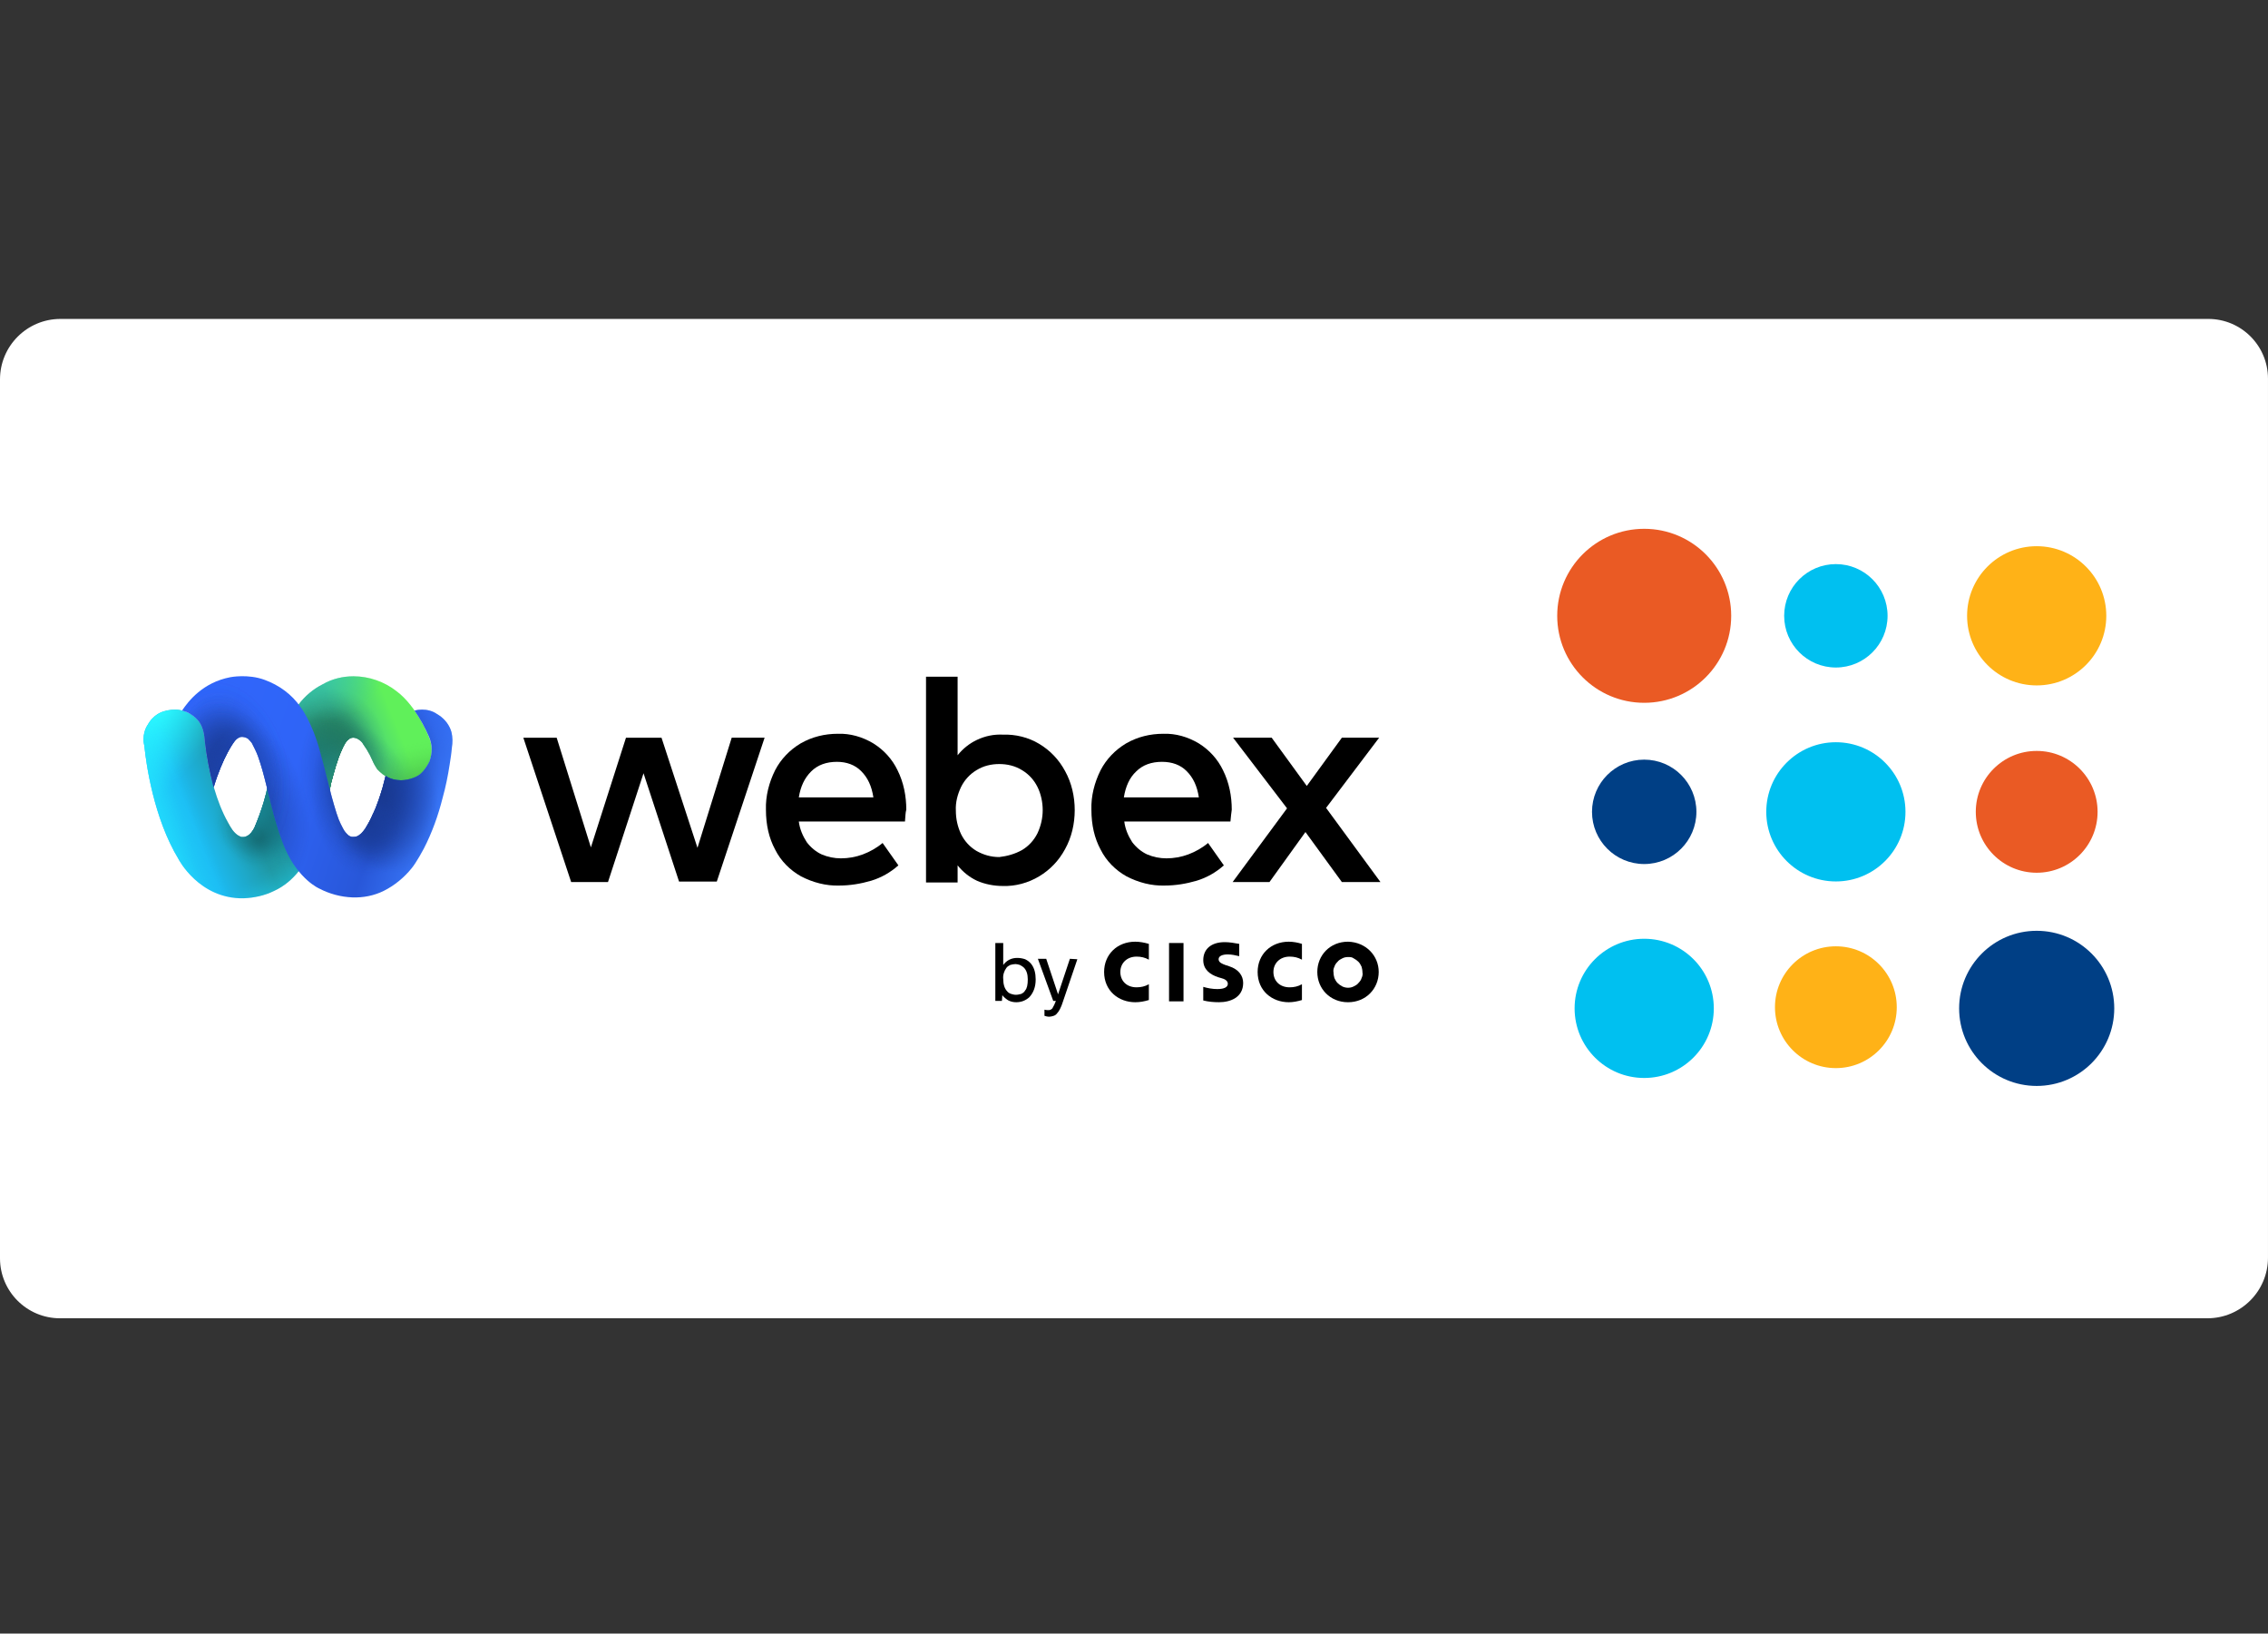
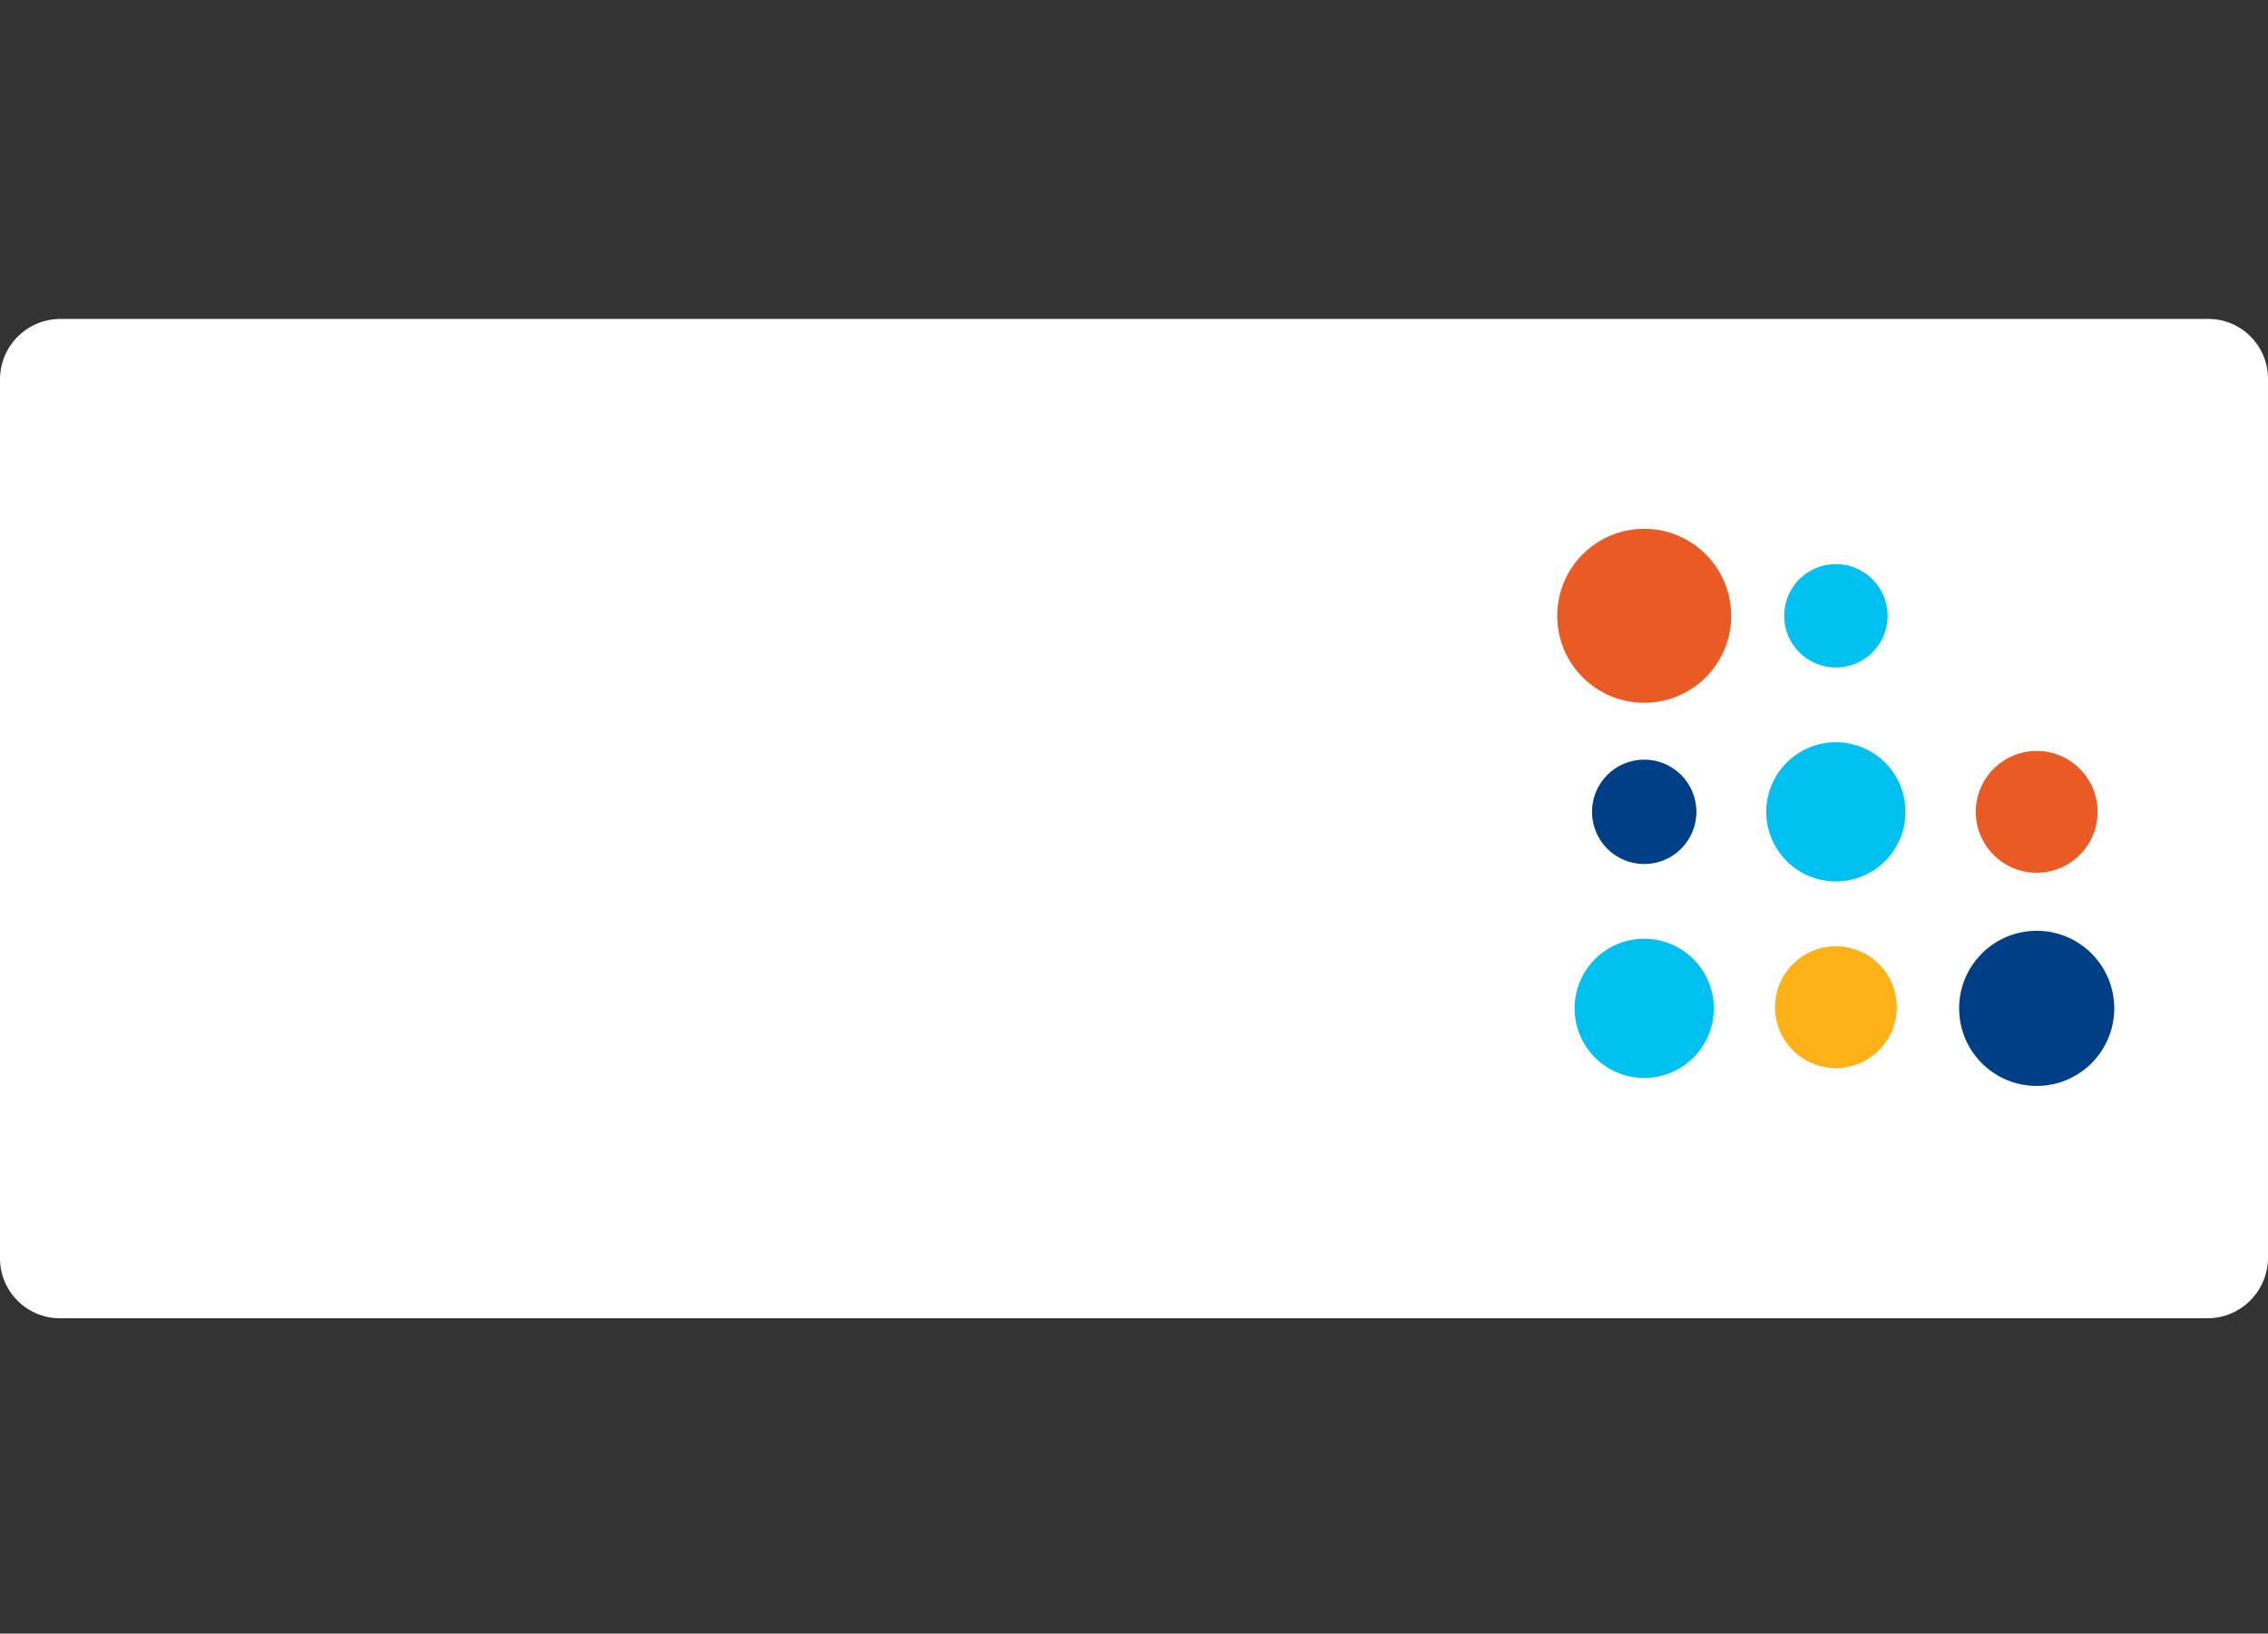
<svg xmlns="http://www.w3.org/2000/svg" xmlns:xlink="http://www.w3.org/1999/xlink" version="1.1" id="Livello_1" x="0px" y="0px" viewBox="0 0 1569 1130" style="enable-background:new 0 0 1569 1130;" xml:space="preserve">
  <rect x="0" y="0" width="1569" height="1130" fill="#333333" stroke="none" />
  <style type="text/css">
	.st0{fill:#FFFFFF;}
	.st1{fill:#EA5A24;}
	.st2{fill:#00C0F0;}
	.st3{fill:#FFB217;}
	.st4{fill:#003F85;}
	.st5{clip-path:url(#SVGID_00000037688984336220956320000016752017064203563430_);}
	.st6{fill:url(#SVGID_00000045593569550010543050000009922918923305213625_);}
	.st7{fill:url(#SVGID_00000070803446529249778150000002282400144805779338_);}
	.st8{fill:url(#SVGID_00000158727433653071002740000017842746532427134391_);}
	.st9{fill:url(#SVGID_00000003800395525840082260000012659528543538845323_);}
	.st10{fill:url(#SVGID_00000122715334759606587300000011842526546893262005_);}
	.st11{fill:url(#SVGID_00000177459280937786527690000000797379541322541454_);}
	.st12{fill:url(#SVGID_00000075863552685973274060000017452880058057994401_);}
	.st13{fill:url(#SVGID_00000158010810544742693160000010217990251201144205_);}
	.st14{fill:url(#SVGID_00000109742399914151219000000005677584690458669740_);}
	.st15{fill:url(#SVGID_00000000941467413920717920000015940443912988866962_);}
	.st16{fill:url(#SVGID_00000134957150415026467130000013300509479963521717_);}
	.st17{fill:url(#SVGID_00000142134675073602220470000014912669032477822901_);}
	.st18{fill:url(#SVGID_00000037656751227171172080000007395866700100148413_);}
	.st19{fill:url(#SVGID_00000145033561897748129460000015717971390574666152_);}
	.st20{fill:url(#SVGID_00000116945573317159681290000005244436261781586058_);}
	.st21{fill:url(#SVGID_00000045612839156860312970000005328019552014284960_);}
	.st22{fill:url(#SVGID_00000111900382414307641220000016807755023003346581_);}
	.st23{fill:url(#SVGID_00000169558866300225842440000012795149834051432093_);}
	.st24{fill:url(#SVGID_00000003089684117873485130000010181727019918181514_);}
	.st25{fill:url(#SVGID_00000058571264180501923840000000518664050285477522_);}
	.st26{fill:url(#SVGID_00000140734340905254301830000001649919597165760692_);}
	.st27{fill:url(#SVGID_00000018916483506505602730000003107451842881958547_);}
	.st28{fill:url(#SVGID_00000129192921283466025690000015044486451762159778_);}
	.st29{fill:url(#SVGID_00000174592176759344289590000004567589308269636272_);}
	.st30{fill:url(#SVGID_00000163035221025115619850000017897515380087438260_);}
	.st31{fill:url(#SVGID_00000075852496656685721150000015203495011566472124_);}
	.st32{fill:url(#SVGID_00000147207726562308798390000003408543452807736968_);}
	.st33{fill:url(#SVGID_00000107550332119691764860000011166089714397362067_);}
	.st34{fill:url(#SVGID_00000076591450506581100360000005258262878864308644_);}
	.st35{fill:url(#SVGID_00000036937500354594350960000004232557038255320247_);}
	.st36{fill:url(#SVGID_00000050629684725508944850000010811625332018483862_);}
	.st37{fill:url(#SVGID_00000023244204610527852370000006310138927710080138_);}
	.st38{fill:url(#SVGID_00000080918446887170584300000002566681217586257341_);}
	.st39{fill:url(#SVGID_00000165941239441124426120000010090011259691853710_);}
	.st40{fill:url(#SVGID_00000110470960397790771930000001094332543201884089_);}
</style>
  <g>
    <path class="st0" d="M1527.06,911.91H41.5c-22.92,0-41.5-18.58-41.5-41.5V262.45c0-23.1,18.73-41.83,41.83-41.83h1485.85   c22.82,0,41.31,18.5,41.31,41.31v608.04C1569,893.13,1550.22,911.91,1527.06,911.91z" />
    <g>
      <circle class="st1" cx="1137.46" cy="425.98" r="60.18" />
      <circle class="st2" cx="1270.05" cy="425.98" r="35.77" />
-       <circle class="st3" cx="1408.98" cy="425.98" r="48.15" />
      <circle class="st4" cx="1137.46" cy="561.58" r="36.11" />
      <circle class="st2" cx="1270.05" cy="561.58" r="48.15" />
      <circle class="st1" cx="1408.98" cy="561.58" r="42.13" />
      <circle class="st2" cx="1137.46" cy="697.53" r="48.15" />
      <circle class="st3" cx="1270.05" cy="696.73" r="42.13" />
      <circle class="st4" cx="1408.98" cy="697.53" r="53.66" />
    </g>
    <g>
      <g>
        <defs>
-           <rect id="SVGID_1_" x="99.26" y="467.82" width="855.74" height="235.48" />
-         </defs>
+           </defs>
        <clipPath id="SVGID_00000119097854871794899000000001967248793540801980_">
          <use xlink:href="#SVGID_1_" style="overflow:visible;" />
        </clipPath>
        <g style="clip-path:url(#SVGID_00000119097854871794899000000001967248793540801980_);">
          <path d="M506.19,510.3h22.76l-33.08,99.53h-26.1l-24.58-74.95l-24.58,75.26h-25.49l-33.08-99.84h23.06l23.67,75.86l24.28-75.86      h24.58l24.88,76.17L506.19,510.3z" />
          <path d="M626.06,568.26h-73.44c0.61,5.16,2.73,10.01,5.46,14.26c2.73,3.64,6.37,6.68,10.32,8.5c4.25,1.82,8.8,2.73,13.35,2.73      c5.16,0,10.32-0.91,15.17-2.73c4.86-1.82,9.71-4.55,13.66-7.89l10.92,15.48c-5.46,4.86-11.83,8.5-18.81,10.62      c-7.28,2.12-14.57,3.34-22.15,3.34c-9.1,0.3-18.21-2.12-26.4-6.37c-7.59-4.25-13.96-10.62-17.9-18.51      c-4.25-7.89-6.37-16.99-6.37-27.61c-0.3-9.41,2.12-18.81,6.37-27.31c3.94-7.59,10.01-13.96,17.6-18.51      c7.89-4.55,16.69-6.68,25.79-6.68c8.5-0.3,16.99,2.12,24.58,6.68c7.28,4.55,13.05,10.92,16.69,18.51      c4.25,8.5,6.07,17.9,6.07,27.31C626.36,562.19,626.36,564.93,626.06,568.26z M604.21,551.57c-1.21-7.89-3.94-13.66-8.5-18.21      c-4.25-4.25-10.01-6.37-16.69-6.37c-7.28,0-13.35,2.12-17.9,6.68c-4.55,4.55-7.28,10.32-8.5,17.9H604.21z" />
          <path d="M718.91,514.55c7.59,4.55,13.66,10.92,17.9,18.81c4.55,8.19,6.68,17.6,6.68,27.01s-2.12,18.81-6.68,27.01      c-4.25,7.89-10.32,14.26-17.9,18.81c-7.59,4.55-16.39,6.98-25.19,6.68c-6.07,0-12.44-1.21-17.9-3.64      c-5.16-2.43-9.71-6.07-13.35-10.62v11.83h-21.85V468.12h21.85v54.32c3.64-4.55,8.19-8.19,13.35-10.62      c5.77-2.73,11.83-3.94,17.9-3.64C702.53,507.88,711.33,510,718.91,514.55L718.91,514.55z M707.08,587.99      c4.55-2.73,8.19-6.68,10.62-11.53c2.43-5.16,3.64-10.62,3.64-16.08s-1.21-11.23-3.64-16.08c-2.43-4.86-6.07-8.8-10.62-11.53      c-4.86-3.03-10.32-4.25-15.78-4.25c-5.46,0-10.92,1.21-15.78,4.25c-4.55,2.73-8.19,6.68-10.62,11.53      c-2.43,5.16-3.94,10.62-3.64,16.39c0,5.77,1.21,11.23,3.64,16.39c2.43,4.86,6.07,8.8,10.62,11.53      c4.86,2.73,10.01,4.25,15.78,4.25C696.76,592.24,702.22,590.72,707.08,587.99L707.08,587.99z" />
          <path d="M851.22,568.26h-73.44c0.61,5.16,2.73,10.01,5.46,14.26c2.73,3.64,6.37,6.68,10.32,8.5c4.25,1.82,8.8,2.73,13.35,2.73      c5.16,0,10.32-0.91,15.17-2.73c4.86-1.82,9.71-4.55,13.66-7.89l10.92,15.48c-5.46,4.86-11.83,8.5-18.81,10.62      c-7.28,2.12-14.57,3.34-22.15,3.34c-9.1,0.3-18.21-2.12-26.4-6.37c-7.59-4.25-13.96-10.62-17.9-18.51      c-4.25-7.89-6.37-16.99-6.37-27.61c-0.3-9.41,2.12-18.81,6.37-27.31c3.94-7.59,10.01-13.96,17.6-18.51      c7.89-4.55,16.69-6.68,25.79-6.68c8.5-0.3,16.99,2.12,24.58,6.68c7.28,4.55,13.05,10.92,16.69,18.51      c4.25,8.5,6.07,17.9,6.07,27.31C851.83,562.19,851.52,564.93,851.22,568.26z M829.37,551.57c-1.21-7.89-3.94-13.66-8.5-18.21      c-4.25-4.25-10.01-6.37-16.99-6.37c-7.28,0-13.35,2.12-17.9,6.68c-4.55,4.25-7.28,10.32-8.5,17.9H829.37z" />
          <path d="M955,610.14h-26.7l-25.19-34.59l-24.88,34.59h-25.49l37.63-50.98l-37.32-48.86h26.7l24.28,33.38l24.28-33.38h25.79      l-36.72,48.55L955,610.14z" />
          <path d="M693.12,692.38h-4.55v-40.06h5.46v15.17c1.21-1.52,2.43-2.73,4.25-3.64c1.82-0.91,3.64-1.21,5.46-1.21      c1.82,0,3.64,0.3,5.46,0.91c1.82,0.91,3.03,1.82,4.25,3.34c2.12,2.73,3.03,6.37,3.03,10.62c0,5.16-1.52,9.1-4.25,12.14      c-1.21,1.21-2.73,2.12-4.25,2.73s-3.34,0.91-4.86,0.91c-1.82,0-3.64-0.3-5.46-1.21c-1.52-0.91-3.03-2.12-4.25-3.64      L693.12,692.38z M711.02,677.51c0-3.64-0.91-6.37-2.73-8.19c-0.61-0.61-1.52-1.21-2.73-1.82c-0.91-0.3-2.12-0.61-3.03-0.61      c-1.21,0-2.43,0.3-3.64,0.61c-1.21,0.61-2.12,1.21-2.73,2.12c-1.52,2.12-2.43,4.86-2.12,7.59c0,3.64,0.91,6.68,2.73,8.5      c0.61,0.91,1.82,1.52,2.73,1.82c0.91,0.3,2.12,0.61,3.34,0.61c1.21,0,2.43-0.3,3.64-0.61c1.21-0.61,2.12-1.21,2.73-2.43      C710.42,683.88,711.02,681.15,711.02,677.51L711.02,677.51z" />
-           <path d="M745.31,663.55l-10.01,29.43c-1.21,3.94-2.73,6.68-3.94,7.89c-0.61,0.91-1.52,1.52-2.43,1.82      c-0.91,0.3-2.12,0.61-3.03,0.61c-1.21,0-2.43-0.3-3.34-0.61v-4.25c0.91,0.3,1.82,0.3,2.73,0.3c0.61,0,0.91,0,1.52-0.3      c0.61-0.3,0.91-0.61,1.21-0.91c0.91-1.52,1.82-3.34,2.43-5.16h-1.82L718,663.24h5.77l8.19,24.58l8.19-24.58L745.31,663.55z" />
-           <path d="M818.75,652.32h-10.01v40.36h10.01V652.32z" />
          <path d="M900.68,663.85c-2.73-1.52-5.46-2.12-8.5-2.12c-6.68,0-11.23,4.55-11.23,10.62c0,6.07,4.25,10.62,11.23,10.62      c3.03,0,5.77-0.61,8.5-2.12v10.92c-3.03,0.91-6.07,1.52-9.1,1.52c-11.53,0-21.55-7.89-21.55-20.94      c0-12.14,9.1-20.94,21.55-20.94c3.03,0,6.37,0.61,9.1,1.52V663.85z" />
          <path d="M794.78,663.85c-2.73-1.52-5.46-2.12-8.5-2.12c-6.68,0-11.23,4.55-11.23,10.62c0,6.07,4.25,10.62,11.23,10.62      c3.03,0,5.77-0.61,8.5-2.12v10.92c-3.03,0.91-6.07,1.52-9.41,1.52c-11.53,0-21.55-7.89-21.55-20.94      c0-12.14,9.1-20.94,21.55-20.94c3.03,0,6.37,0.61,9.41,1.52V663.85z" />
-           <path d="M932.54,662.03c-1.52,0-2.73,0.3-3.94,0.91c-1.21,0.61-2.43,1.21-3.34,2.43c-0.91,0.91-1.82,2.12-2.12,3.34      c-0.61,1.21-0.91,2.73-0.61,3.94c0,1.52,0.3,2.73,0.61,3.94c0.61,1.21,1.21,2.43,2.12,3.34c0.91,0.91,2.12,1.82,3.34,2.43      c1.21,0.61,2.73,0.91,3.94,0.91c1.52,0,2.73-0.3,3.94-0.91c1.21-0.61,2.43-1.21,3.34-2.43c0.91-0.91,1.82-2.12,2.12-3.34      c0.61-1.21,0.91-2.73,0.61-3.94c0-1.52-0.3-2.73-0.61-3.94c-0.61-1.21-1.21-2.43-2.12-3.34c-0.91-0.91-2.12-1.82-3.34-2.43      C935.28,662.03,934.06,662.03,932.54,662.03L932.54,662.03z M953.79,672.35c0,11.53-8.8,20.94-21.24,20.94      c-12.44,0-21.24-9.41-21.24-20.94s8.8-20.94,21.24-20.94C944.99,651.71,953.79,661.12,953.79,672.35z" />
          <path d="M857.29,661.42c-2.73-0.61-5.16-1.21-7.89-1.21c-3.94,0-6.37,1.21-6.37,3.34c0,2.43,3.03,3.34,4.55,3.94l2.73,0.91      c6.68,2.12,9.71,6.68,9.71,11.53c0,10.01-8.8,13.35-16.69,13.35c-3.64,0-7.28-0.3-10.92-1.21v-9.41      c3.03,0.91,6.37,1.52,9.71,1.52c5.16,0,7.28-1.52,7.28-3.64c0-2.12-2.12-3.34-4.55-3.94l-2.12-0.61      c-5.46-1.82-10.32-5.16-10.32-11.83c0-7.59,5.46-12.44,14.87-12.44c3.34,0,6.68,0.61,10.01,1.21L857.29,661.42z" />
          <linearGradient id="SVGID_00000105391156534667459900000014780707820529369241_" gradientUnits="userSpaceOnUse" x1="108.942" y1="1622.093" x2="275.295" y2="1554.851" gradientTransform="matrix(1 0 0 1 0 -1050.724)">
            <stop offset="0.13" style="stop-color:#1CBBF3" />
            <stop offset="0.34" style="stop-color:#1F99A5" />
            <stop offset="0.45" style="stop-color:#209CA6" />
            <stop offset="0.51" style="stop-color:#24A4AA" />
            <stop offset="0.57" style="stop-color:#2BB3B0" />
            <stop offset="0.6" style="stop-color:#30BDB4" />
            <stop offset="0.79" style="stop-color:#38BA90" />
            <stop offset="1" style="stop-color:#60F05A" />
          </linearGradient>
          <path style="fill:url(#SVGID_00000105391156534667459900000014780707820529369241_);" d="M148.12,545.2      c2.43,8.19,5.46,16.39,9.71,23.97c1.82,3.34,3.64,6.68,6.98,8.8c0.61,0.3,1.21,0.61,1.82,0.91c4.86,0.91,7.59-3.03,9.41-6.37      c2.43-5.77,4.55-11.53,6.37-17.6c0.3-1.21,0.61-2.12,0.91-3.34c0.61-2.12,1.21-4.25,1.52-6.37l21.55-57.66      c4.55-6.07,10.32-10.92,16.99-14.26c6.37-3.64,13.66-5.46,21.24-5.46c10.62,0,21.24,3.64,29.74,10.32      c14.26,10.62,22.46,31.86,22.46,31.86c1.21,2.73,1.82,5.77,1.82,8.8c0,2.73-0.61,5.46-1.52,8.19c-1.21,2.43-2.73,4.86-4.55,6.98      c-1.82,1.82-4.25,3.64-6.98,4.55c-2.43,0.91-5.46,1.52-8.19,1.52c-3.03,0-6.07-0.61-8.8-2.12c-2.73-1.21-5.16-3.34-7.28-5.46      c0,0,0-0.3-0.3-0.3c-1.21-1.82-2.43-3.94-3.34-6.07c-1.21-2.73-2.43-5.16-3.94-7.59c-0.91-1.21-1.52-2.43-2.43-3.64      c-0.61-1.21-1.52-2.12-2.73-3.03c-2.12-1.52-4.55-2.12-6.68-0.91l-0.3,0.3c-2.43,1.52-3.94,4.86-5.16,7.59      c-3.34,7.28-5.16,14.57-7.28,22.46c-0.3,1.52-0.61,3.03-0.91,4.55l-9.1,29.13l-12.44,27.61c-4.55,5.77-10.32,10.62-16.99,13.66      c-6.68,3.34-13.96,4.86-21.24,5.16c-30.65,0.61-44.91-27.01-44.91-27.01c-17.3-28.52-22.46-66.15-23.67-78.29      c-0.61-2.73-0.61-4.25-0.61-4.25c0-3.64,0.91-7.59,3.03-10.62c1.82-3.34,4.55-6.07,7.89-7.89c3.64-1.82,7.28-2.43,11.23-2.43      c3.64,0,6.98,1.21,10.32,3.03c2.43,1.52,4.55,3.34,6.07,5.46c2.73,3.94,3.64,9.1,3.94,13.96      C142.96,524.26,145.08,534.88,148.12,545.2L148.12,545.2z" />
          <radialGradient id="SVGID_00000024691059381749038600000004262002412108369821_" cx="-69.894" cy="790.554" r="3.034" gradientTransform="matrix(7.081 25.226 -19.172 5.382 15870.862 -1959.753)" gradientUnits="userSpaceOnUse">
            <stop offset="0" style="stop-color:#227B60" />
            <stop offset="0.14" style="stop-color:#227B60;stop-opacity:0.81" />
            <stop offset="0.58" style="stop-color:#227B60;stop-opacity:0.23" />
            <stop offset="0.78" style="stop-color:#227B60;stop-opacity:0" />
          </radialGradient>
          <path style="fill:url(#SVGID_00000024691059381749038600000004262002412108369821_);" d="M148.12,545.2      c2.43,8.19,5.46,16.39,9.71,23.97c1.82,3.34,3.64,6.68,6.98,8.8c0.61,0.3,1.21,0.61,1.82,0.91c4.86,0.91,7.59-3.03,9.41-6.37      c2.43-5.77,4.55-11.53,6.37-17.6c0.3-1.21,0.61-2.12,0.91-3.34c0.61-2.12,1.21-4.25,1.52-6.37l21.55-57.66      c4.55-6.07,10.32-10.92,16.99-14.26c6.37-3.64,13.66-5.46,21.24-5.46c10.62,0,21.24,3.64,29.74,10.32      c14.26,10.62,22.46,31.86,22.46,31.86c1.21,2.73,1.82,5.77,1.82,8.8c0,2.73-0.61,5.46-1.52,8.19c-1.21,2.43-2.73,4.86-4.55,6.98      c-1.82,1.82-4.25,3.64-6.98,4.55c-2.43,0.91-5.46,1.52-8.19,1.52c-3.03,0-6.07-0.61-8.8-2.12c-2.73-1.21-5.16-3.34-7.28-5.46      c0,0,0-0.3-0.3-0.3c-1.21-1.82-2.43-3.94-3.34-6.07c-1.21-2.73-2.43-5.16-3.94-7.59c-0.91-1.21-1.52-2.43-2.43-3.64      c-0.61-1.21-1.52-2.12-2.73-3.03c-2.12-1.52-4.55-2.12-6.68-0.91l-0.3,0.3c-2.43,1.52-3.94,4.86-5.16,7.59      c-3.34,7.28-5.16,14.57-7.28,22.46c-0.3,1.52-0.61,3.03-0.91,4.55l-9.1,29.13l-12.44,27.61c-4.55,5.77-10.32,10.62-16.99,13.66      c-6.68,3.34-13.96,4.86-21.24,5.16c-30.65,0.61-44.91-27.01-44.91-27.01c-17.3-28.52-22.46-66.15-23.67-78.29      c-0.61-2.73-0.61-4.25-0.61-4.25c0-3.64,0.91-7.59,3.03-10.62c1.82-3.34,4.55-6.07,7.89-7.89c3.64-1.82,7.28-2.43,11.23-2.43      c3.64,0,6.98,1.21,10.32,3.03c2.43,1.52,4.55,3.34,6.07,5.46c2.73,3.94,3.64,9.1,3.94,13.96      C142.96,524.26,145.08,534.88,148.12,545.2L148.12,545.2z" />
          <radialGradient id="SVGID_00000182524156899558262060000000379394106922292920_" cx="-58.226" cy="771.129" r="3.034" gradientTransform="matrix(-0.354 17.714 -13.461 -0.269 10590.838 1764.908)" gradientUnits="userSpaceOnUse">
            <stop offset="0" style="stop-color:#227B60" />
            <stop offset="0.25" style="stop-color:#227B60;stop-opacity:0.7" />
            <stop offset="0.71" style="stop-color:#227B60;stop-opacity:0.2" />
            <stop offset="0.92" style="stop-color:#227B60;stop-opacity:0" />
          </radialGradient>
          <path style="fill:url(#SVGID_00000182524156899558262060000000379394106922292920_);" d="M148.12,545.2      c2.43,8.19,5.46,16.39,9.71,23.97c1.82,3.34,3.64,6.68,6.98,8.8c0.61,0.3,1.21,0.61,1.82,0.91c4.86,0.91,7.59-3.03,9.41-6.37      c2.43-5.77,4.55-11.53,6.37-17.6c0.3-1.21,0.61-2.12,0.91-3.34c0.61-2.12,1.21-4.25,1.52-6.37l21.55-57.66      c4.55-6.07,10.32-10.92,16.99-14.26c6.37-3.64,13.66-5.46,21.24-5.46c10.62,0,21.24,3.64,29.74,10.32      c14.26,10.62,22.46,31.86,22.46,31.86c1.21,2.73,1.82,5.77,1.82,8.8c0,2.73-0.61,5.46-1.52,8.19c-1.21,2.43-2.73,4.86-4.55,6.98      c-1.82,1.82-4.25,3.64-6.98,4.55c-2.43,0.91-5.46,1.52-8.19,1.52c-3.03,0-6.07-0.61-8.8-2.12c-2.73-1.21-5.16-3.34-7.28-5.46      c0,0,0-0.3-0.3-0.3c-1.21-1.82-2.43-3.94-3.34-6.07c-1.21-2.73-2.43-5.16-3.94-7.59c-0.91-1.21-1.52-2.43-2.43-3.64      c-0.61-1.21-1.52-2.12-2.73-3.03c-2.12-1.52-4.55-2.12-6.68-0.91l-0.3,0.3c-2.43,1.52-3.94,4.86-5.16,7.59      c-3.34,7.28-5.16,14.57-7.28,22.46c-0.3,1.52-0.61,3.03-0.91,4.55l-9.1,29.13l-12.44,27.61c-4.55,5.77-10.32,10.62-16.99,13.66      c-6.68,3.34-13.96,4.86-21.24,5.16c-30.65,0.61-44.91-27.01-44.91-27.01c-17.3-28.52-22.46-66.15-23.67-78.29      c-0.61-2.73-0.61-4.25-0.61-4.25c0-3.64,0.91-7.59,3.03-10.62c1.82-3.34,4.55-6.07,7.89-7.89c3.64-1.82,7.28-2.43,11.23-2.43      c3.64,0,6.98,1.21,10.32,3.03c2.43,1.52,4.55,3.34,6.07,5.46c2.73,3.94,3.64,9.1,3.94,13.96      C142.96,524.26,145.08,534.88,148.12,545.2L148.12,545.2z" />
          <radialGradient id="SVGID_00000145768625547988643310000012214927000488233872_" cx="-54.253" cy="770.826" r="3.034" gradientTransform="matrix(0.404 16.511 -11.723 0.286 9286.962 1203.058)" gradientUnits="userSpaceOnUse">
            <stop offset="0" style="stop-color:#227B60" />
            <stop offset="0.07" style="stop-color:#227B60;stop-opacity:0.9" />
            <stop offset="0.34" style="stop-color:#227B60;stop-opacity:0.51" />
            <stop offset="0.59" style="stop-color:#227B60;stop-opacity:0.23" />
            <stop offset="0.79" style="stop-color:#227B60;stop-opacity:0.06" />
            <stop offset="0.92" style="stop-color:#227B60;stop-opacity:0" />
          </radialGradient>
          <path style="fill:url(#SVGID_00000145768625547988643310000012214927000488233872_);" d="M148.12,545.2      c2.43,8.19,5.46,16.39,9.71,23.97c1.82,3.34,3.64,6.68,6.98,8.8c0.61,0.3,1.21,0.61,1.82,0.91c4.86,0.91,7.59-3.03,9.41-6.37      c2.43-5.77,4.55-11.53,6.37-17.6c0.3-1.21,0.61-2.12,0.91-3.34c0.61-2.12,1.21-4.25,1.52-6.37l21.55-57.66      c4.55-6.07,10.32-10.92,16.99-14.26c6.37-3.64,13.66-5.46,21.24-5.46c10.62,0,21.24,3.64,29.74,10.32      c14.26,10.62,22.46,31.86,22.46,31.86c1.21,2.73,1.82,5.77,1.82,8.8c0,2.73-0.61,5.46-1.52,8.19c-1.21,2.43-2.73,4.86-4.55,6.98      c-1.82,1.82-4.25,3.64-6.98,4.55c-2.43,0.91-5.46,1.52-8.19,1.52c-3.03,0-6.07-0.61-8.8-2.12c-2.73-1.21-5.16-3.34-7.28-5.46      c0,0,0-0.3-0.3-0.3c-1.21-1.82-2.43-3.94-3.34-6.07c-1.21-2.73-2.43-5.16-3.94-7.59c-0.91-1.21-1.52-2.43-2.43-3.64      c-0.61-1.21-1.52-2.12-2.73-3.03c-2.12-1.52-4.55-2.12-6.68-0.91l-0.3,0.3c-2.43,1.52-3.94,4.86-5.16,7.59      c-3.34,7.28-5.16,14.57-7.28,22.46c-0.3,1.52-0.61,3.03-0.91,4.55l-9.1,29.13l-12.44,27.61c-4.55,5.77-10.32,10.62-16.99,13.66      c-6.68,3.34-13.96,4.86-21.24,5.16c-30.65,0.61-44.91-27.01-44.91-27.01c-17.3-28.52-22.46-66.15-23.67-78.29      c-0.61-2.73-0.61-4.25-0.61-4.25c0-3.64,0.91-7.59,3.03-10.62c1.82-3.34,4.55-6.07,7.89-7.89c3.64-1.82,7.28-2.43,11.23-2.43      c3.64,0,6.98,1.21,10.32,3.03c2.43,1.52,4.55,3.34,6.07,5.46c2.73,3.94,3.64,9.1,3.94,13.96      C142.96,524.26,145.08,534.88,148.12,545.2L148.12,545.2z" />
          <radialGradient id="SVGID_00000097497202674652504640000004952575767497119662_" cx="-43.216" cy="765.3" r="3.034" gradientTransform="matrix(0.326 13.331 -9.465 0.231 7487.726 925.002)" gradientUnits="userSpaceOnUse">
            <stop offset="0" style="stop-color:#227B60" />
            <stop offset="0.36" style="stop-color:#227B60;stop-opacity:0.63" />
            <stop offset="0.92" style="stop-color:#227B60;stop-opacity:0" />
          </radialGradient>
          <path style="fill:url(#SVGID_00000097497202674652504640000004952575767497119662_);" d="M148.12,545.2      c2.43,8.19,5.46,16.39,9.71,23.97c1.82,3.34,3.64,6.68,6.98,8.8c0.61,0.3,1.21,0.61,1.82,0.91c4.86,0.91,7.59-3.03,9.41-6.37      c2.43-5.77,4.55-11.53,6.37-17.6c0.3-1.21,0.61-2.12,0.91-3.34c0.61-2.12,1.21-4.25,1.52-6.37l21.55-57.66      c4.55-6.07,10.32-10.92,16.99-14.26c6.37-3.64,13.66-5.46,21.24-5.46c10.62,0,21.24,3.64,29.74,10.32      c14.26,10.62,22.46,31.86,22.46,31.86c1.21,2.73,1.82,5.77,1.82,8.8c0,2.73-0.61,5.46-1.52,8.19c-1.21,2.43-2.73,4.86-4.55,6.98      c-1.82,1.82-4.25,3.64-6.98,4.55c-2.43,0.91-5.46,1.52-8.19,1.52c-3.03,0-6.07-0.61-8.8-2.12c-2.73-1.21-5.16-3.34-7.28-5.46      c0,0,0-0.3-0.3-0.3c-1.21-1.82-2.43-3.94-3.34-6.07c-1.21-2.73-2.43-5.16-3.94-7.59c-0.91-1.21-1.52-2.43-2.43-3.64      c-0.61-1.21-1.52-2.12-2.73-3.03c-2.12-1.52-4.55-2.12-6.68-0.91l-0.3,0.3c-2.43,1.52-3.94,4.86-5.16,7.59      c-3.34,7.28-5.16,14.57-7.28,22.46c-0.3,1.52-0.61,3.03-0.91,4.55l-9.1,29.13l-12.44,27.61c-4.55,5.77-10.32,10.62-16.99,13.66      c-6.68,3.34-13.96,4.86-21.24,5.16c-30.65,0.61-44.91-27.01-44.91-27.01c-17.3-28.52-22.46-66.15-23.67-78.29      c-0.61-2.73-0.61-4.25-0.61-4.25c0-3.64,0.91-7.59,3.03-10.62c1.82-3.34,4.55-6.07,7.89-7.89c3.64-1.82,7.28-2.43,11.23-2.43      c3.64,0,6.98,1.21,10.32,3.03c2.43,1.52,4.55,3.34,6.07,5.46c2.73,3.94,3.64,9.1,3.94,13.96      C142.96,524.26,145.08,534.88,148.12,545.2L148.12,545.2z" />
          <radialGradient id="SVGID_00000114794558829360599890000016607174357218567811_" cx="-28.404" cy="754.021" r="3.034" gradientTransform="matrix(0.26 10.632 -6.805 0.166 5370.019 704.755)" gradientUnits="userSpaceOnUse">
            <stop offset="0" style="stop-color:#20735A" />
            <stop offset="0.15" style="stop-color:#20745A;stop-opacity:0.93" />
            <stop offset="0.38" style="stop-color:#21755C;stop-opacity:0.74" />
            <stop offset="0.67" style="stop-color:#21785D;stop-opacity:0.43" />
            <stop offset="1" style="stop-color:#227B60;stop-opacity:0" />
          </radialGradient>
          <path style="fill:url(#SVGID_00000114794558829360599890000016607174357218567811_);" d="M148.12,545.2      c2.43,8.19,5.46,16.39,9.71,23.97c1.82,3.34,3.64,6.68,6.98,8.8c0.61,0.3,1.21,0.61,1.82,0.91c4.86,0.91,7.59-3.03,9.41-6.37      c2.43-5.77,4.55-11.53,6.37-17.6c0.3-1.21,0.61-2.12,0.91-3.34c0.61-2.12,1.21-4.25,1.52-6.37l21.55-57.66      c4.55-6.07,10.32-10.92,16.99-14.26c6.37-3.64,13.66-5.46,21.24-5.46c10.62,0,21.24,3.64,29.74,10.32      c14.26,10.62,22.46,31.86,22.46,31.86c1.21,2.73,1.82,5.77,1.82,8.8c0,2.73-0.61,5.46-1.52,8.19c-1.21,2.43-2.73,4.86-4.55,6.98      c-1.82,1.82-4.25,3.64-6.98,4.55c-2.43,0.91-5.46,1.52-8.19,1.52c-3.03,0-6.07-0.61-8.8-2.12c-2.73-1.21-5.16-3.34-7.28-5.46      c0,0,0-0.3-0.3-0.3c-1.21-1.82-2.43-3.94-3.34-6.07c-1.21-2.73-2.43-5.16-3.94-7.59c-0.91-1.21-1.52-2.43-2.43-3.64      c-0.61-1.21-1.52-2.12-2.73-3.03c-2.12-1.52-4.55-2.12-6.68-0.91l-0.3,0.3c-2.43,1.52-3.94,4.86-5.16,7.59      c-3.34,7.28-5.16,14.57-7.28,22.46c-0.3,1.52-0.61,3.03-0.91,4.55l-9.1,29.13l-12.44,27.61c-4.55,5.77-10.32,10.62-16.99,13.66      c-6.68,3.34-13.96,4.86-21.24,5.16c-30.65,0.61-44.91-27.01-44.91-27.01c-17.3-28.52-22.46-66.15-23.67-78.29      c-0.61-2.73-0.61-4.25-0.61-4.25c0-3.64,0.91-7.59,3.03-10.62c1.82-3.34,4.55-6.07,7.89-7.89c3.64-1.82,7.28-2.43,11.23-2.43      c3.64,0,6.98,1.21,10.32,3.03c2.43,1.52,4.55,3.34,6.07,5.46c2.73,3.94,3.64,9.1,3.94,13.96      C142.96,524.26,145.08,534.88,148.12,545.2L148.12,545.2z" />
          <radialGradient id="SVGID_00000155844106180480134920000008805535221181390001_" cx="-67.267" cy="839.345" r="3.034" gradientTransform="matrix(15.659 6.907 -5.18 11.744 5637.048 -8859.66)" gradientUnits="userSpaceOnUse">
            <stop offset="0" style="stop-color:#227A61" />
            <stop offset="0.36" style="stop-color:#227A61;stop-opacity:0.56" />
            <stop offset="0.72" style="stop-color:#227A61;stop-opacity:0.16" />
            <stop offset="0.9" style="stop-color:#227A61;stop-opacity:0" />
          </radialGradient>
          <path style="fill:url(#SVGID_00000155844106180480134920000008805535221181390001_);" d="M148.12,545.2      c2.43,8.19,5.46,16.39,9.71,23.97c1.82,3.34,3.64,6.68,6.98,8.8c0.61,0.3,1.21,0.61,1.82,0.91c4.86,0.91,7.59-3.03,9.41-6.37      c2.43-5.77,4.55-11.53,6.37-17.6c0.3-1.21,0.61-2.12,0.91-3.34c0.61-2.12,1.21-4.25,1.52-6.37l21.55-57.66      c4.55-6.07,10.32-10.92,16.99-14.26c6.37-3.64,13.66-5.46,21.24-5.46c10.62,0,21.24,3.64,29.74,10.32      c14.26,10.62,22.46,31.86,22.46,31.86c1.21,2.73,1.82,5.77,1.82,8.8c0,2.73-0.61,5.46-1.52,8.19c-1.21,2.43-2.73,4.86-4.55,6.98      c-1.82,1.82-4.25,3.64-6.98,4.55c-2.43,0.91-5.46,1.52-8.19,1.52c-3.03,0-6.07-0.61-8.8-2.12c-2.73-1.21-5.16-3.34-7.28-5.46      c0,0,0-0.3-0.3-0.3c-1.21-1.82-2.43-3.94-3.34-6.07c-1.21-2.73-2.43-5.16-3.94-7.59c-0.91-1.21-1.52-2.43-2.43-3.64      c-0.61-1.21-1.52-2.12-2.73-3.03c-2.12-1.52-4.55-2.12-6.68-0.91l-0.3,0.3c-2.43,1.52-3.94,4.86-5.16,7.59      c-3.34,7.28-5.16,14.57-7.28,22.46c-0.3,1.52-0.61,3.03-0.91,4.55l-9.1,29.13l-12.44,27.61c-4.55,5.77-10.32,10.62-16.99,13.66      c-6.68,3.34-13.96,4.86-21.24,5.16c-30.65,0.61-44.91-27.01-44.91-27.01c-17.3-28.52-22.46-66.15-23.67-78.29      c-0.61-2.73-0.61-4.25-0.61-4.25c0-3.64,0.91-7.59,3.03-10.62c1.82-3.34,4.55-6.07,7.89-7.89c3.64-1.82,7.28-2.43,11.23-2.43      c3.64,0,6.98,1.21,10.32,3.03c2.43,1.52,4.55,3.34,6.07,5.46c2.73,3.94,3.64,9.1,3.94,13.96      C142.96,524.26,145.08,534.88,148.12,545.2L148.12,545.2z" />
          <radialGradient id="SVGID_00000101081139051966193050000003297290918680009393_" cx="-72.968" cy="813.839" r="3.034" gradientTransform="matrix(18.634 13.18 -12.052 17.038 11385.787 -12455.717)" gradientUnits="userSpaceOnUse">
            <stop offset="0" style="stop-color:#3CD9C3" />
            <stop offset="0.07" style="stop-color:#3BD7C1;stop-opacity:0.9" />
            <stop offset="0.41" style="stop-color:#38CEB9;stop-opacity:0.42" />
            <stop offset="0.65" style="stop-color:#36C8B4;stop-opacity:0.12" />
            <stop offset="0.76" style="stop-color:#35C6B2;stop-opacity:0" />
          </radialGradient>
          <path style="fill:url(#SVGID_00000101081139051966193050000003297290918680009393_);" d="M148.12,545.2      c2.43,8.19,5.46,16.39,9.71,23.97c1.82,3.34,3.64,6.68,6.98,8.8c0.61,0.3,1.21,0.61,1.82,0.91c4.86,0.91,7.59-3.03,9.41-6.37      c2.43-5.77,4.55-11.53,6.37-17.6c0.3-1.21,0.61-2.12,0.91-3.34c0.61-2.12,1.21-4.25,1.52-6.37l21.55-57.66      c4.55-6.07,10.32-10.92,16.99-14.26c6.37-3.64,13.66-5.46,21.24-5.46c10.62,0,21.24,3.64,29.74,10.32      c14.26,10.62,22.46,31.86,22.46,31.86c1.21,2.73,1.82,5.77,1.82,8.8c0,2.73-0.61,5.46-1.52,8.19c-1.21,2.43-2.73,4.86-4.55,6.98      c-1.82,1.82-4.25,3.64-6.98,4.55c-2.43,0.91-5.46,1.52-8.19,1.52c-3.03,0-6.07-0.61-8.8-2.12c-2.73-1.21-5.16-3.34-7.28-5.46      c0,0,0-0.3-0.3-0.3c-1.21-1.82-2.43-3.94-3.34-6.07c-1.21-2.73-2.43-5.16-3.94-7.59c-0.91-1.21-1.52-2.43-2.43-3.64      c-0.61-1.21-1.52-2.12-2.73-3.03c-2.12-1.52-4.55-2.12-6.68-0.91l-0.3,0.3c-2.43,1.52-3.94,4.86-5.16,7.59      c-3.34,7.28-5.16,14.57-7.28,22.46c-0.3,1.52-0.61,3.03-0.91,4.55l-9.1,29.13l-12.44,27.61c-4.55,5.77-10.32,10.62-16.99,13.66      c-6.68,3.34-13.96,4.86-21.24,5.16c-30.65,0.61-44.91-27.01-44.91-27.01c-17.3-28.52-22.46-66.15-23.67-78.29      c-0.61-2.73-0.61-4.25-0.61-4.25c0-3.64,0.91-7.59,3.03-10.62c1.82-3.34,4.55-6.07,7.89-7.89c3.64-1.82,7.28-2.43,11.23-2.43      c3.64,0,6.98,1.21,10.32,3.03c2.43,1.52,4.55,3.34,6.07,5.46c2.73,3.94,3.64,9.1,3.94,13.96      C142.96,524.26,145.08,534.88,148.12,545.2L148.12,545.2z" />
          <radialGradient id="SVGID_00000028289407943740541100000008574110107391719584_" cx="-130.925" cy="779.657" r="3.034" gradientTransform="matrix(3310.55 2341.607 -1643.221 2323.177 1601100.125 -1658577.875)" gradientUnits="userSpaceOnUse">
            <stop offset="0" style="stop-color:#3CD9C3" />
            <stop offset="0.07" style="stop-color:#3BD7C1;stop-opacity:0.9" />
            <stop offset="0.41" style="stop-color:#38CEB9;stop-opacity:0.42" />
            <stop offset="0.65" style="stop-color:#36C8B4;stop-opacity:0.12" />
            <stop offset="0.76" style="stop-color:#35C6B2;stop-opacity:0" />
          </radialGradient>
          <path style="fill:url(#SVGID_00000028289407943740541100000008574110107391719584_);" d="M148.12,545.2      c2.43,8.19,5.46,16.39,9.71,23.97c1.82,3.34,3.64,6.68,6.98,8.8c0.61,0.3,1.21,0.61,1.82,0.91c4.86,0.91,7.59-3.03,9.41-6.37      c2.43-5.77,4.55-11.53,6.37-17.6c0.3-1.21,0.61-2.12,0.91-3.34c0.61-2.12,1.21-4.25,1.52-6.37l21.55-57.66      c4.55-6.07,10.32-10.92,16.99-14.26c6.37-3.64,13.66-5.46,21.24-5.46c10.62,0,21.24,3.64,29.74,10.32      c14.26,10.62,22.46,31.86,22.46,31.86c1.21,2.73,1.82,5.77,1.82,8.8c0,2.73-0.61,5.46-1.52,8.19c-1.21,2.43-2.73,4.86-4.55,6.98      c-1.82,1.82-4.25,3.64-6.98,4.55c-2.43,0.91-5.46,1.52-8.19,1.52c-3.03,0-6.07-0.61-8.8-2.12c-2.73-1.21-5.16-3.34-7.28-5.46      c0,0,0-0.3-0.3-0.3c-1.21-1.82-2.43-3.94-3.34-6.07c-1.21-2.73-2.43-5.16-3.94-7.59c-0.91-1.21-1.52-2.43-2.43-3.64      c-0.61-1.21-1.52-2.12-2.73-3.03c-2.12-1.52-4.55-2.12-6.68-0.91l-0.3,0.3c-2.43,1.52-3.94,4.86-5.16,7.59      c-3.34,7.28-5.16,14.57-7.28,22.46c-0.3,1.52-0.61,3.03-0.91,4.55l-9.1,29.13l-12.44,27.61c-4.55,5.77-10.32,10.62-16.99,13.66      c-6.68,3.34-13.96,4.86-21.24,5.16c-30.65,0.61-44.91-27.01-44.91-27.01c-17.3-28.52-22.46-66.15-23.67-78.29      c-0.61-2.73-0.61-4.25-0.61-4.25c0-3.64,0.91-7.59,3.03-10.62c1.82-3.34,4.55-6.07,7.89-7.89c3.64-1.82,7.28-2.43,11.23-2.43      c3.64,0,6.98,1.21,10.32,3.03c2.43,1.52,4.55,3.34,6.07,5.46c2.73,3.94,3.64,9.1,3.94,13.96      C142.96,524.26,145.08,534.88,148.12,545.2L148.12,545.2z" />
          <radialGradient id="SVGID_00000061432591324285868450000005964245731961383077_" cx="-65.899" cy="775.992" r="3.034" gradientTransform="matrix(-3.831 19.762 -24.421 -4.734 18943.648 5522.829)" gradientUnits="userSpaceOnUse">
            <stop offset="0" style="stop-color:#237F66;stop-opacity:0.8" />
            <stop offset="0.06" style="stop-color:#2C8C70;stop-opacity:0.65" />
            <stop offset="0.21" style="stop-color:#3DA785;stop-opacity:0.37" />
            <stop offset="0.35" style="stop-color:#4ABA93;stop-opacity:0.17" />
            <stop offset="0.47" style="stop-color:#51C59C;stop-opacity:0.04" />
            <stop offset="0.56" style="stop-color:#54C99F;stop-opacity:0" />
          </radialGradient>
          <path style="fill:url(#SVGID_00000061432591324285868450000005964245731961383077_);" d="M148.12,545.2      c2.43,8.19,5.46,16.39,9.71,23.97c1.82,3.34,3.64,6.68,6.98,8.8c0.61,0.3,1.21,0.61,1.82,0.91c4.86,0.91,7.59-3.03,9.41-6.37      c2.43-5.77,4.55-11.53,6.37-17.6c0.3-1.21,0.61-2.12,0.91-3.34c0.61-2.12,1.21-4.25,1.52-6.37l21.55-57.66      c4.55-6.07,10.32-10.92,16.99-14.26c6.37-3.64,13.66-5.46,21.24-5.46c10.62,0,21.24,3.64,29.74,10.32      c14.26,10.62,22.46,31.86,22.46,31.86c1.21,2.73,1.82,5.77,1.82,8.8c0,2.73-0.61,5.46-1.52,8.19c-1.21,2.43-2.73,4.86-4.55,6.98      c-1.82,1.82-4.25,3.64-6.98,4.55c-2.43,0.91-5.46,1.52-8.19,1.52c-3.03,0-6.07-0.61-8.8-2.12c-2.73-1.21-5.16-3.34-7.28-5.46      c0,0,0-0.3-0.3-0.3c-1.21-1.82-2.43-3.94-3.34-6.07c-1.21-2.73-2.43-5.16-3.94-7.59c-0.91-1.21-1.52-2.43-2.43-3.64      c-0.61-1.21-1.52-2.12-2.73-3.03c-2.12-1.52-4.55-2.12-6.68-0.91l-0.3,0.3c-2.43,1.52-3.94,4.86-5.16,7.59      c-3.34,7.28-5.16,14.57-7.28,22.46c-0.3,1.52-0.61,3.03-0.91,4.55l-9.1,29.13l-12.44,27.61c-4.55,5.77-10.32,10.62-16.99,13.66      c-6.68,3.34-13.96,4.86-21.24,5.16c-30.65,0.61-44.91-27.01-44.91-27.01c-17.3-28.52-22.46-66.15-23.67-78.29      c-0.61-2.73-0.61-4.25-0.61-4.25c0-3.64,0.91-7.59,3.03-10.62c1.82-3.34,4.55-6.07,7.89-7.89c3.64-1.82,7.28-2.43,11.23-2.43      c3.64,0,6.98,1.21,10.32,3.03c2.43,1.52,4.55,3.34,6.07,5.46c2.73,3.94,3.64,9.1,3.94,13.96      C142.96,524.26,145.08,534.88,148.12,545.2L148.12,545.2z" />
          <radialGradient id="SVGID_00000003805649903422100310000006232201512422145713_" cx="-117.351" cy="818.589" r="3.034" gradientTransform="matrix(16.618 -20.39 22.021 17.947 -15864.357 -16534.744)" gradientUnits="userSpaceOnUse">
            <stop offset="0" style="stop-color:#167C8A" />
            <stop offset="0.04" style="stop-color:#167C8A;stop-opacity:0.93" />
            <stop offset="0.33" style="stop-color:#177F8D;stop-opacity:0.43" />
            <stop offset="0.54" style="stop-color:#17818F;stop-opacity:0.12" />
            <stop offset="0.65" style="stop-color:#178290;stop-opacity:0" />
          </radialGradient>
          <path style="fill:url(#SVGID_00000003805649903422100310000006232201512422145713_);" d="M148.12,545.2      c2.43,8.19,5.46,16.39,9.71,23.97c1.82,3.34,3.64,6.68,6.98,8.8c0.61,0.3,1.21,0.61,1.82,0.91c4.86,0.91,7.59-3.03,9.41-6.37      c2.43-5.77,4.55-11.53,6.37-17.6c0.3-1.21,0.61-2.12,0.91-3.34c0.61-2.12,1.21-4.25,1.52-6.37l21.55-57.66      c4.55-6.07,10.32-10.92,16.99-14.26c6.37-3.64,13.66-5.46,21.24-5.46c10.62,0,21.24,3.64,29.74,10.32      c14.26,10.62,22.46,31.86,22.46,31.86c1.21,2.73,1.82,5.77,1.82,8.8c0,2.73-0.61,5.46-1.52,8.19c-1.21,2.43-2.73,4.86-4.55,6.98      c-1.82,1.82-4.25,3.64-6.98,4.55c-2.43,0.91-5.46,1.52-8.19,1.52c-3.03,0-6.07-0.61-8.8-2.12c-2.73-1.21-5.16-3.34-7.28-5.46      c0,0,0-0.3-0.3-0.3c-1.21-1.82-2.43-3.94-3.34-6.07c-1.21-2.73-2.43-5.16-3.94-7.59c-0.91-1.21-1.52-2.43-2.43-3.64      c-0.61-1.21-1.52-2.12-2.73-3.03c-2.12-1.52-4.55-2.12-6.68-0.91l-0.3,0.3c-2.43,1.52-3.94,4.86-5.16,7.59      c-3.34,7.28-5.16,14.57-7.28,22.46c-0.3,1.52-0.61,3.03-0.91,4.55l-9.1,29.13l-12.44,27.61c-4.55,5.77-10.32,10.62-16.99,13.66      c-6.68,3.34-13.96,4.86-21.24,5.16c-30.65,0.61-44.91-27.01-44.91-27.01c-17.3-28.52-22.46-66.15-23.67-78.29      c-0.61-2.73-0.61-4.25-0.61-4.25c0-3.64,0.91-7.59,3.03-10.62c1.82-3.34,4.55-6.07,7.89-7.89c3.64-1.82,7.28-2.43,11.23-2.43      c3.64,0,6.98,1.21,10.32,3.03c2.43,1.52,4.55,3.34,6.07,5.46c2.73,3.94,3.64,9.1,3.94,13.96      C142.96,524.26,145.08,534.88,148.12,545.2L148.12,545.2z" />
          <radialGradient id="SVGID_00000162327263956021801130000002677237676562793875_" cx="-108.014" cy="833.742" r="3.034" gradientTransform="matrix(21.842 -13.469 10.64 17.255 -6304.953 -15283.649)" gradientUnits="userSpaceOnUse">
            <stop offset="0.05" style="stop-color:#177D87" />
            <stop offset="0.11" style="stop-color:#177E89;stop-opacity:0.8" />
            <stop offset="0.21" style="stop-color:#177F8B;stop-opacity:0.52" />
            <stop offset="0.32" style="stop-color:#17818D;stop-opacity:0.29" />
            <stop offset="0.42" style="stop-color:#17818F;stop-opacity:0.13" />
            <stop offset="0.51" style="stop-color:#178290;stop-opacity:0.03" />
            <stop offset="0.6" style="stop-color:#178290;stop-opacity:0" />
          </radialGradient>
          <path style="fill:url(#SVGID_00000162327263956021801130000002677237676562793875_);" d="M148.12,545.2      c2.43,8.19,5.46,16.39,9.71,23.97c1.82,3.34,3.64,6.68,6.98,8.8c0.61,0.3,1.21,0.61,1.82,0.91c4.86,0.91,7.59-3.03,9.41-6.37      c2.43-5.77,4.55-11.53,6.37-17.6c0.3-1.21,0.61-2.12,0.91-3.34c0.61-2.12,1.21-4.25,1.52-6.37l21.55-57.66      c4.55-6.07,10.32-10.92,16.99-14.26c6.37-3.64,13.66-5.46,21.24-5.46c10.62,0,21.24,3.64,29.74,10.32      c14.26,10.62,22.46,31.86,22.46,31.86c1.21,2.73,1.82,5.77,1.82,8.8c0,2.73-0.61,5.46-1.52,8.19c-1.21,2.43-2.73,4.86-4.55,6.98      c-1.82,1.82-4.25,3.64-6.98,4.55c-2.43,0.91-5.46,1.52-8.19,1.52c-3.03,0-6.07-0.61-8.8-2.12c-2.73-1.21-5.16-3.34-7.28-5.46      c0,0,0-0.3-0.3-0.3c-1.21-1.82-2.43-3.94-3.34-6.07c-1.21-2.73-2.43-5.16-3.94-7.59c-0.91-1.21-1.52-2.43-2.43-3.64      c-0.61-1.21-1.52-2.12-2.73-3.03c-2.12-1.52-4.55-2.12-6.68-0.91l-0.3,0.3c-2.43,1.52-3.94,4.86-5.16,7.59      c-3.34,7.28-5.16,14.57-7.28,22.46c-0.3,1.52-0.61,3.03-0.91,4.55l-9.1,29.13l-12.44,27.61c-4.55,5.77-10.32,10.62-16.99,13.66      c-6.68,3.34-13.96,4.86-21.24,5.16c-30.65,0.61-44.91-27.01-44.91-27.01c-17.3-28.52-22.46-66.15-23.67-78.29      c-0.61-2.73-0.61-4.25-0.61-4.25c0-3.64,0.91-7.59,3.03-10.62c1.82-3.34,4.55-6.07,7.89-7.89c3.64-1.82,7.28-2.43,11.23-2.43      c3.64,0,6.98,1.21,10.32,3.03c2.43,1.52,4.55,3.34,6.07,5.46c2.73,3.94,3.64,9.1,3.94,13.96      C142.96,524.26,145.08,534.88,148.12,545.2L148.12,545.2z" />
          <radialGradient id="SVGID_00000066491009324375455030000011542307230386537106_" cx="-151.115" cy="767.902" r="3.034" gradientTransform="matrix(-9.937 -11.619 9.149 -7.825 -8336.052 4809.327)" gradientUnits="userSpaceOnUse">
            <stop offset="0.26" style="stop-color:#177F8A" />
            <stop offset="0.27" style="stop-color:#177F8A;stop-opacity:0.98" />
            <stop offset="0.38" style="stop-color:#17808C;stop-opacity:0.68" />
            <stop offset="0.5" style="stop-color:#17818D;stop-opacity:0.43" />
            <stop offset="0.62" style="stop-color:#17818F;stop-opacity:0.24" />
            <stop offset="0.74" style="stop-color:#17828F;stop-opacity:0.11" />
            <stop offset="0.86" style="stop-color:#178290;stop-opacity:0.03" />
            <stop offset="1" style="stop-color:#178290;stop-opacity:0" />
          </radialGradient>
          <path style="fill:url(#SVGID_00000066491009324375455030000011542307230386537106_);" d="M148.12,545.2      c2.43,8.19,5.46,16.39,9.71,23.97c1.82,3.34,3.64,6.68,6.98,8.8c0.61,0.3,1.21,0.61,1.82,0.91c4.86,0.91,7.59-3.03,9.41-6.37      c2.43-5.77,4.55-11.53,6.37-17.6c0.3-1.21,0.61-2.12,0.91-3.34c0.61-2.12,1.21-4.25,1.52-6.37l21.55-57.66      c4.55-6.07,10.32-10.92,16.99-14.26c6.37-3.64,13.66-5.46,21.24-5.46c10.62,0,21.24,3.64,29.74,10.32      c14.26,10.62,22.46,31.86,22.46,31.86c1.21,2.73,1.82,5.77,1.82,8.8c0,2.73-0.61,5.46-1.52,8.19c-1.21,2.43-2.73,4.86-4.55,6.98      c-1.82,1.82-4.25,3.64-6.98,4.55c-2.43,0.91-5.46,1.52-8.19,1.52c-3.03,0-6.07-0.61-8.8-2.12c-2.73-1.21-5.16-3.34-7.28-5.46      c0,0,0-0.3-0.3-0.3c-1.21-1.82-2.43-3.94-3.34-6.07c-1.21-2.73-2.43-5.16-3.94-7.59c-0.91-1.21-1.52-2.43-2.43-3.64      c-0.61-1.21-1.52-2.12-2.73-3.03c-2.12-1.52-4.55-2.12-6.68-0.91l-0.3,0.3c-2.43,1.52-3.94,4.86-5.16,7.59      c-3.34,7.28-5.16,14.57-7.28,22.46c-0.3,1.52-0.61,3.03-0.91,4.55l-9.1,29.13l-12.44,27.61c-4.55,5.77-10.32,10.62-16.99,13.66      c-6.68,3.34-13.96,4.86-21.24,5.16c-30.65,0.61-44.91-27.01-44.91-27.01c-17.3-28.52-22.46-66.15-23.67-78.29      c-0.61-2.73-0.61-4.25-0.61-4.25c0-3.64,0.91-7.59,3.03-10.62c1.82-3.34,4.55-6.07,7.89-7.89c3.64-1.82,7.28-2.43,11.23-2.43      c3.64,0,6.98,1.21,10.32,3.03c2.43,1.52,4.55,3.34,6.07,5.46c2.73,3.94,3.64,9.1,3.94,13.96      C142.96,524.26,145.08,534.88,148.12,545.2L148.12,545.2z" />
          <radialGradient id="SVGID_00000137128752026005140440000012958521981781978502_" cx="-125.23" cy="740.918" r="3.034" gradientTransform="matrix(-14.238 -1.72 1.72 -14.238 -2878.035 10903.657)" gradientUnits="userSpaceOnUse">
            <stop offset="0" style="stop-color:#13656E" />
            <stop offset="0.11" style="stop-color:#13646E;stop-opacity:0.73" />
            <stop offset="0.27" style="stop-color:#12646E;stop-opacity:0.41" />
            <stop offset="0.42" style="stop-color:#12636E;stop-opacity:0.18" />
            <stop offset="0.55" style="stop-color:#12636E;stop-opacity:0.05" />
            <stop offset="0.66" style="stop-color:#12636E;stop-opacity:0" />
          </radialGradient>
          <path style="fill:url(#SVGID_00000137128752026005140440000012958521981781978502_);" d="M148.12,545.2      c2.43,8.19,5.46,16.39,9.71,23.97c1.82,3.34,3.64,6.68,6.98,8.8c0.61,0.3,1.21,0.61,1.82,0.91c4.86,0.91,7.59-3.03,9.41-6.37      c2.43-5.77,4.55-11.53,6.37-17.6c0.3-1.21,0.61-2.12,0.91-3.34c0.61-2.12,1.21-4.25,1.52-6.37l21.55-57.66      c4.55-6.07,10.32-10.92,16.99-14.26c6.37-3.64,13.66-5.46,21.24-5.46c10.62,0,21.24,3.64,29.74,10.32      c14.26,10.62,22.46,31.86,22.46,31.86c1.21,2.73,1.82,5.77,1.82,8.8c0,2.73-0.61,5.46-1.52,8.19c-1.21,2.43-2.73,4.86-4.55,6.98      c-1.82,1.82-4.25,3.64-6.98,4.55c-2.43,0.91-5.46,1.52-8.19,1.52c-3.03,0-6.07-0.61-8.8-2.12c-2.73-1.21-5.16-3.34-7.28-5.46      c0,0,0-0.3-0.3-0.3c-1.21-1.82-2.43-3.94-3.34-6.07c-1.21-2.73-2.43-5.16-3.94-7.59c-0.91-1.21-1.52-2.43-2.43-3.64      c-0.61-1.21-1.52-2.12-2.73-3.03c-2.12-1.52-4.55-2.12-6.68-0.91l-0.3,0.3c-2.43,1.52-3.94,4.86-5.16,7.59      c-3.34,7.28-5.16,14.57-7.28,22.46c-0.3,1.52-0.61,3.03-0.91,4.55l-9.1,29.13l-12.44,27.61c-4.55,5.77-10.32,10.62-16.99,13.66      c-6.68,3.34-13.96,4.86-21.24,5.16c-30.65,0.61-44.91-27.01-44.91-27.01c-17.3-28.52-22.46-66.15-23.67-78.29      c-0.61-2.73-0.61-4.25-0.61-4.25c0-3.64,0.91-7.59,3.03-10.62c1.82-3.34,4.55-6.07,7.89-7.89c3.64-1.82,7.28-2.43,11.23-2.43      c3.64,0,6.98,1.21,10.32,3.03c2.43,1.52,4.55,3.34,6.07,5.46c2.73,3.94,3.64,9.1,3.94,13.96      C142.96,524.26,145.08,534.88,148.12,545.2L148.12,545.2z" />
          <radialGradient id="SVGID_00000161604627641720534980000014727069791393103289_" cx="-182.742" cy="773.565" r="3.034" gradientTransform="matrix(-4.911 -8.744 7.345 -4.125 -6401.071 2170.192)" gradientUnits="userSpaceOnUse">
            <stop offset="0.13" style="stop-color:#146A73" />
            <stop offset="0.24" style="stop-color:#156F79;stop-opacity:0.79" />
            <stop offset="0.45" style="stop-color:#167783;stop-opacity:0.45" />
            <stop offset="0.65" style="stop-color:#167D8A;stop-opacity:0.2" />
            <stop offset="0.82" style="stop-color:#17818E;stop-opacity:0.05" />
            <stop offset="0.95" style="stop-color:#178290;stop-opacity:0" />
          </radialGradient>
          <path style="fill:url(#SVGID_00000161604627641720534980000014727069791393103289_);" d="M148.12,545.2      c2.43,8.19,5.46,16.39,9.71,23.97c1.82,3.34,3.64,6.68,6.98,8.8c0.61,0.3,1.21,0.61,1.82,0.91c4.86,0.91,7.59-3.03,9.41-6.37      c2.43-5.77,4.55-11.53,6.37-17.6c0.3-1.21,0.61-2.12,0.91-3.34c0.61-2.12,1.21-4.25,1.52-6.37l21.55-57.66      c4.55-6.07,10.32-10.92,16.99-14.26c6.37-3.64,13.66-5.46,21.24-5.46c10.62,0,21.24,3.64,29.74,10.32      c14.26,10.62,22.46,31.86,22.46,31.86c1.21,2.73,1.82,5.77,1.82,8.8c0,2.73-0.61,5.46-1.52,8.19c-1.21,2.43-2.73,4.86-4.55,6.98      c-1.82,1.82-4.25,3.64-6.98,4.55c-2.43,0.91-5.46,1.52-8.19,1.52c-3.03,0-6.07-0.61-8.8-2.12c-2.73-1.21-5.16-3.34-7.28-5.46      c0,0,0-0.3-0.3-0.3c-1.21-1.82-2.43-3.94-3.34-6.07c-1.21-2.73-2.43-5.16-3.94-7.59c-0.91-1.21-1.52-2.43-2.43-3.64      c-0.61-1.21-1.52-2.12-2.73-3.03c-2.12-1.52-4.55-2.12-6.68-0.91l-0.3,0.3c-2.43,1.52-3.94,4.86-5.16,7.59      c-3.34,7.28-5.16,14.57-7.28,22.46c-0.3,1.52-0.61,3.03-0.91,4.55l-9.1,29.13l-12.44,27.61c-4.55,5.77-10.32,10.62-16.99,13.66      c-6.68,3.34-13.96,4.86-21.24,5.16c-30.65,0.61-44.91-27.01-44.91-27.01c-17.3-28.52-22.46-66.15-23.67-78.29      c-0.61-2.73-0.61-4.25-0.61-4.25c0-3.64,0.91-7.59,3.03-10.62c1.82-3.34,4.55-6.07,7.89-7.89c3.64-1.82,7.28-2.43,11.23-2.43      c3.64,0,6.98,1.21,10.32,3.03c2.43,1.52,4.55,3.34,6.07,5.46c2.73,3.94,3.64,9.1,3.94,13.96      C142.96,524.26,145.08,534.88,148.12,545.2L148.12,545.2z" />
          <radialGradient id="SVGID_00000029006913228164739960000006147277400017406131_" cx="-155.546" cy="880.338" r="3.034" gradientTransform="matrix(5.277 -7.821 6.196 4.18 -4461.942 -4333.528)" gradientUnits="userSpaceOnUse">
            <stop offset="0" style="stop-color:#198E9C" />
            <stop offset="0.1" style="stop-color:#198E9C;stop-opacity:0.87" />
            <stop offset="0.41" style="stop-color:#198E9C;stop-opacity:0.5" />
            <stop offset="0.67" style="stop-color:#198E9C;stop-opacity:0.23" />
            <stop offset="0.88" style="stop-color:#198E9C;stop-opacity:0.06" />
            <stop offset="1" style="stop-color:#198E9C;stop-opacity:0" />
          </radialGradient>
          <path style="fill:url(#SVGID_00000029006913228164739960000006147277400017406131_);" d="M148.12,545.2      c2.43,8.19,5.46,16.39,9.71,23.97c1.82,3.34,3.64,6.68,6.98,8.8c0.61,0.3,1.21,0.61,1.82,0.91c4.86,0.91,7.59-3.03,9.41-6.37      c2.43-5.77,4.55-11.53,6.37-17.6c0.3-1.21,0.61-2.12,0.91-3.34c0.61-2.12,1.21-4.25,1.52-6.37l21.55-57.66      c4.55-6.07,10.32-10.92,16.99-14.26c6.37-3.64,13.66-5.46,21.24-5.46c10.62,0,21.24,3.64,29.74,10.32      c14.26,10.62,22.46,31.86,22.46,31.86c1.21,2.73,1.82,5.77,1.82,8.8c0,2.73-0.61,5.46-1.52,8.19c-1.21,2.43-2.73,4.86-4.55,6.98      c-1.82,1.82-4.25,3.64-6.98,4.55c-2.43,0.91-5.46,1.52-8.19,1.52c-3.03,0-6.07-0.61-8.8-2.12c-2.73-1.21-5.16-3.34-7.28-5.46      c0,0,0-0.3-0.3-0.3c-1.21-1.82-2.43-3.94-3.34-6.07c-1.21-2.73-2.43-5.16-3.94-7.59c-0.91-1.21-1.52-2.43-2.43-3.64      c-0.61-1.21-1.52-2.12-2.73-3.03c-2.12-1.52-4.55-2.12-6.68-0.91l-0.3,0.3c-2.43,1.52-3.94,4.86-5.16,7.59      c-3.34,7.28-5.16,14.57-7.28,22.46c-0.3,1.52-0.61,3.03-0.91,4.55l-9.1,29.13l-12.44,27.61c-4.55,5.77-10.32,10.62-16.99,13.66      c-6.68,3.34-13.96,4.86-21.24,5.16c-30.65,0.61-44.91-27.01-44.91-27.01c-17.3-28.52-22.46-66.15-23.67-78.29      c-0.61-2.73-0.61-4.25-0.61-4.25c0-3.64,0.91-7.59,3.03-10.62c1.82-3.34,4.55-6.07,7.89-7.89c3.64-1.82,7.28-2.43,11.23-2.43      c3.64,0,6.98,1.21,10.32,3.03c2.43,1.52,4.55,3.34,6.07,5.46c2.73,3.94,3.64,9.1,3.94,13.96      C142.96,524.26,145.08,534.88,148.12,545.2L148.12,545.2z" />
          <linearGradient id="SVGID_00000129924669051278203180000006790458053604124820_" gradientUnits="userSpaceOnUse" x1="119.534" y1="1515.118" x2="192.936" y2="1583.045" gradientTransform="matrix(1 0 0 1 0 -1050.724)">
            <stop offset="0.13" style="stop-color:#2BF9FF" />
            <stop offset="0.27" style="stop-color:#29F9FF;stop-opacity:0.64" />
            <stop offset="0.4" style="stop-color:#27FAFF;stop-opacity:0.3" />
            <stop offset="0.49" style="stop-color:#26FAFF;stop-opacity:0.08" />
            <stop offset="0.54" style="stop-color:#26FAFF;stop-opacity:0" />
          </linearGradient>
          <path style="fill:url(#SVGID_00000129924669051278203180000006790458053604124820_);" d="M148.12,545.2      c2.43,8.19,5.46,16.39,9.71,23.97c1.82,3.34,3.64,6.68,6.98,8.8c0.61,0.3,1.21,0.61,1.82,0.91c4.86,0.91,7.59-3.03,9.41-6.37      c2.43-5.77,4.55-11.53,6.37-17.6c0.3-1.21,0.61-2.12,0.91-3.34c0.61-2.12,1.21-4.25,1.52-6.37l21.55-57.66      c4.55-6.07,10.32-10.92,16.99-14.26c6.37-3.64,13.66-5.46,21.24-5.46c10.62,0,21.24,3.64,29.74,10.32      c14.26,10.62,22.46,31.86,22.46,31.86c1.21,2.73,1.82,5.77,1.82,8.8c0,2.73-0.61,5.46-1.52,8.19c-1.21,2.43-2.73,4.86-4.55,6.98      c-1.82,1.82-4.25,3.64-6.98,4.55c-2.43,0.91-5.46,1.52-8.19,1.52c-3.03,0-6.07-0.61-8.8-2.12c-2.73-1.21-5.16-3.34-7.28-5.46      c0,0,0-0.3-0.3-0.3c-1.21-1.82-2.43-3.94-3.34-6.07c-1.21-2.73-2.43-5.16-3.94-7.59c-0.91-1.21-1.52-2.43-2.43-3.64      c-0.61-1.21-1.52-2.12-2.73-3.03c-2.12-1.52-4.55-2.12-6.68-0.91l-0.3,0.3c-2.43,1.52-3.94,4.86-5.16,7.59      c-3.34,7.28-5.16,14.57-7.28,22.46c-0.3,1.52-0.61,3.03-0.91,4.55l-9.1,29.13l-12.44,27.61c-4.55,5.77-10.32,10.62-16.99,13.66      c-6.68,3.34-13.96,4.86-21.24,5.16c-30.65,0.61-44.91-27.01-44.91-27.01c-17.3-28.52-22.46-66.15-23.67-78.29      c-0.61-2.73-0.61-4.25-0.61-4.25c0-3.64,0.91-7.59,3.03-10.62c1.82-3.34,4.55-6.07,7.89-7.89c3.64-1.82,7.28-2.43,11.23-2.43      c3.64,0,6.98,1.21,10.32,3.03c2.43,1.52,4.55,3.34,6.07,5.46c2.73,3.94,3.64,9.1,3.94,13.96      C142.96,524.26,145.08,534.88,148.12,545.2L148.12,545.2z" />
          <linearGradient id="SVGID_00000094579671197056499300000008438760548806753675_" gradientUnits="userSpaceOnUse" x1="78.072" y1="1626.071" x2="163.807" y2="1601.764" gradientTransform="matrix(1 0 0 1 0 -1050.724)">
            <stop offset="0" style="stop-color:#26FAFF" />
            <stop offset="0.06" style="stop-color:#26FAFF;stop-opacity:0.88" />
            <stop offset="0.24" style="stop-color:#26FAFF;stop-opacity:0.51" />
            <stop offset="0.39" style="stop-color:#26FAFF;stop-opacity:0.23" />
            <stop offset="0.5" style="stop-color:#26FAFF;stop-opacity:0.06" />
            <stop offset="0.55" style="stop-color:#26FAFF;stop-opacity:0" />
          </linearGradient>
          <path style="fill:url(#SVGID_00000094579671197056499300000008438760548806753675_);" d="M148.12,545.2      c2.43,8.19,5.46,16.39,9.71,23.97c1.82,3.34,3.64,6.68,6.98,8.8c0.61,0.3,1.21,0.61,1.82,0.91c4.86,0.91,7.59-3.03,9.41-6.37      c2.43-5.77,4.55-11.53,6.37-17.6c0.3-1.21,0.61-2.12,0.91-3.34c0.61-2.12,1.21-4.25,1.52-6.37l21.55-57.66      c4.55-6.07,10.32-10.92,16.99-14.26c6.37-3.64,13.66-5.46,21.24-5.46c10.62,0,21.24,3.64,29.74,10.32      c14.26,10.62,22.46,31.86,22.46,31.86c1.21,2.73,1.82,5.77,1.82,8.8c0,2.73-0.61,5.46-1.52,8.19c-1.21,2.43-2.73,4.86-4.55,6.98      c-1.82,1.82-4.25,3.64-6.98,4.55c-2.43,0.91-5.46,1.52-8.19,1.52c-3.03,0-6.07-0.61-8.8-2.12c-2.73-1.21-5.16-3.34-7.28-5.46      c0,0,0-0.3-0.3-0.3c-1.21-1.82-2.43-3.94-3.34-6.07c-1.21-2.73-2.43-5.16-3.94-7.59c-0.91-1.21-1.52-2.43-2.43-3.64      c-0.61-1.21-1.52-2.12-2.73-3.03c-2.12-1.52-4.55-2.12-6.68-0.91l-0.3,0.3c-2.43,1.52-3.94,4.86-5.16,7.59      c-3.34,7.28-5.16,14.57-7.28,22.46c-0.3,1.52-0.61,3.03-0.91,4.55l-9.1,29.13l-12.44,27.61c-4.55,5.77-10.32,10.62-16.99,13.66      c-6.68,3.34-13.96,4.86-21.24,5.16c-30.65,0.61-44.91-27.01-44.91-27.01c-17.3-28.52-22.46-66.15-23.67-78.29      c-0.61-2.73-0.61-4.25-0.61-4.25c0-3.64,0.91-7.59,3.03-10.62c1.82-3.34,4.55-6.07,7.89-7.89c3.64-1.82,7.28-2.43,11.23-2.43      c3.64,0,6.98,1.21,10.32,3.03c2.43,1.52,4.55,3.34,6.07,5.46c2.73,3.94,3.64,9.1,3.94,13.96      C142.96,524.26,145.08,534.88,148.12,545.2L148.12,545.2z" />
          <linearGradient id="SVGID_00000042014399072654875150000011312654846459012490_" gradientUnits="userSpaceOnUse" x1="100.797" y1="1623.088" x2="197.417" y2="1588.648" gradientTransform="matrix(1 0 0 1 0 -1050.724)">
            <stop offset="0" style="stop-color:#21DEFF" />
            <stop offset="0.04" style="stop-color:#21DEFF;stop-opacity:0.88" />
            <stop offset="0.17" style="stop-color:#21DEFF;stop-opacity:0.51" />
            <stop offset="0.27" style="stop-color:#21DEFF;stop-opacity:0.23" />
            <stop offset="0.34" style="stop-color:#21DEFF;stop-opacity:0.06" />
            <stop offset="0.38" style="stop-color:#21DEFF;stop-opacity:0" />
          </linearGradient>
          <path style="fill:url(#SVGID_00000042014399072654875150000011312654846459012490_);" d="M148.12,545.2      c2.43,8.19,5.46,16.39,9.71,23.97c1.82,3.34,3.64,6.68,6.98,8.8c0.61,0.3,1.21,0.61,1.82,0.91c4.86,0.91,7.59-3.03,9.41-6.37      c2.43-5.77,4.55-11.53,6.37-17.6c0.3-1.21,0.61-2.12,0.91-3.34c0.61-2.12,1.21-4.25,1.52-6.37l21.55-57.66      c4.55-6.07,10.32-10.92,16.99-14.26c6.37-3.64,13.66-5.46,21.24-5.46c10.62,0,21.24,3.64,29.74,10.32      c14.26,10.62,22.46,31.86,22.46,31.86c1.21,2.73,1.82,5.77,1.82,8.8c0,2.73-0.61,5.46-1.52,8.19c-1.21,2.43-2.73,4.86-4.55,6.98      c-1.82,1.82-4.25,3.64-6.98,4.55c-2.43,0.91-5.46,1.52-8.19,1.52c-3.03,0-6.07-0.61-8.8-2.12c-2.73-1.21-5.16-3.34-7.28-5.46      c0,0,0-0.3-0.3-0.3c-1.21-1.82-2.43-3.94-3.34-6.07c-1.21-2.73-2.43-5.16-3.94-7.59c-0.91-1.21-1.52-2.43-2.43-3.64      c-0.61-1.21-1.52-2.12-2.73-3.03c-2.12-1.52-4.55-2.12-6.68-0.91l-0.3,0.3c-2.43,1.52-3.94,4.86-5.16,7.59      c-3.34,7.28-5.16,14.57-7.28,22.46c-0.3,1.52-0.61,3.03-0.91,4.55l-9.1,29.13l-12.44,27.61c-4.55,5.77-10.32,10.62-16.99,13.66      c-6.68,3.34-13.96,4.86-21.24,5.16c-30.65,0.61-44.91-27.01-44.91-27.01c-17.3-28.52-22.46-66.15-23.67-78.29      c-0.61-2.73-0.61-4.25-0.61-4.25c0-3.64,0.91-7.59,3.03-10.62c1.82-3.34,4.55-6.07,7.89-7.89c3.64-1.82,7.28-2.43,11.23-2.43      c3.64,0,6.98,1.21,10.32,3.03c2.43,1.52,4.55,3.34,6.07,5.46c2.73,3.94,3.64,9.1,3.94,13.96      C142.96,524.26,145.08,534.88,148.12,545.2L148.12,545.2z" />
          <linearGradient id="SVGID_00000032610695636003098050000006483435463206975928_" gradientUnits="userSpaceOnUse" x1="192.591" y1="1573.063" x2="246.636" y2="1661.211" gradientTransform="matrix(1 0 0 1 0 -1050.724)">
            <stop offset="0.62" style="stop-color:#21DEFF;stop-opacity:0" />
            <stop offset="0.66" style="stop-color:#21DEFF;stop-opacity:0.06" />
            <stop offset="0.73" style="stop-color:#21DEFF;stop-opacity:0.23" />
            <stop offset="0.83" style="stop-color:#21DEFF;stop-opacity:0.51" />
            <stop offset="0.96" style="stop-color:#21DEFF;stop-opacity:0.88" />
            <stop offset="1" style="stop-color:#21DEFF" />
          </linearGradient>
          <path style="fill:url(#SVGID_00000032610695636003098050000006483435463206975928_);" d="M148.12,545.2      c2.43,8.19,5.46,16.39,9.71,23.97c1.82,3.34,3.64,6.68,6.98,8.8c0.61,0.3,1.21,0.61,1.82,0.91c4.86,0.91,7.59-3.03,9.41-6.37      c2.43-5.77,4.55-11.53,6.37-17.6c0.3-1.21,0.61-2.12,0.91-3.34c0.61-2.12,1.21-4.25,1.52-6.37l21.55-57.66      c4.55-6.07,10.32-10.92,16.99-14.26c6.37-3.64,13.66-5.46,21.24-5.46c10.62,0,21.24,3.64,29.74,10.32      c14.26,10.62,22.46,31.86,22.46,31.86c1.21,2.73,1.82,5.77,1.82,8.8c0,2.73-0.61,5.46-1.52,8.19c-1.21,2.43-2.73,4.86-4.55,6.98      c-1.82,1.82-4.25,3.64-6.98,4.55c-2.43,0.91-5.46,1.52-8.19,1.52c-3.03,0-6.07-0.61-8.8-2.12c-2.73-1.21-5.16-3.34-7.28-5.46      c0,0,0-0.3-0.3-0.3c-1.21-1.82-2.43-3.94-3.34-6.07c-1.21-2.73-2.43-5.16-3.94-7.59c-0.91-1.21-1.52-2.43-2.43-3.64      c-0.61-1.21-1.52-2.12-2.73-3.03c-2.12-1.52-4.55-2.12-6.68-0.91l-0.3,0.3c-2.43,1.52-3.94,4.86-5.16,7.59      c-3.34,7.28-5.16,14.57-7.28,22.46c-0.3,1.52-0.61,3.03-0.91,4.55l-9.1,29.13l-12.44,27.61c-4.55,5.77-10.32,10.62-16.99,13.66      c-6.68,3.34-13.96,4.86-21.24,5.16c-30.65,0.61-44.91-27.01-44.91-27.01c-17.3-28.52-22.46-66.15-23.67-78.29      c-0.61-2.73-0.61-4.25-0.61-4.25c0-3.64,0.91-7.59,3.03-10.62c1.82-3.34,4.55-6.07,7.89-7.89c3.64-1.82,7.28-2.43,11.23-2.43      c3.64,0,6.98,1.21,10.32,3.03c2.43,1.52,4.55,3.34,6.07,5.46c2.73,3.94,3.64,9.1,3.94,13.96      C142.96,524.26,145.08,534.88,148.12,545.2L148.12,545.2z" />
          <linearGradient id="SVGID_00000164505049079707266520000005859541263441330100_" gradientUnits="userSpaceOnUse" x1="252.738" y1="1606.011" x2="244.243" y2="1564.546" gradientTransform="matrix(1 0 0 1 0 -1050.724)">
            <stop offset="0" style="stop-color:#44B044" />
            <stop offset="0.11" style="stop-color:#44B044;stop-opacity:0.8" />
            <stop offset="0.27" style="stop-color:#44B044;stop-opacity:0.52" />
            <stop offset="0.43" style="stop-color:#44B044;stop-opacity:0.29" />
            <stop offset="0.58" style="stop-color:#44B044;stop-opacity:0.13" />
            <stop offset="0.7" style="stop-color:#44B044;stop-opacity:0.03" />
            <stop offset="0.8" style="stop-color:#44B044;stop-opacity:0" />
          </linearGradient>
          <path style="fill:url(#SVGID_00000164505049079707266520000005859541263441330100_);" d="M192.42,523.66l13.66-36.72      c4.55-6.07,10.32-10.92,16.99-14.26c6.68-3.03,13.96-4.86,21.55-4.86c10.62,0,21.24,3.64,29.74,10.32      c14.26,10.62,22.46,31.86,22.46,31.86c1.21,2.73,1.82,5.77,1.82,8.8c0,2.73-0.61,5.46-1.52,8.19c-1.21,2.43-2.73,4.86-4.55,6.98      c-1.82,1.82-4.25,3.64-6.98,4.55c-2.43,0.91-5.46,1.52-8.19,1.52c-3.03,0-6.07-0.61-8.8-2.12c-2.73-1.21-5.16-3.34-7.28-5.46      c0,0,0-0.3-0.3-0.3c-1.21-1.82-2.43-3.94-3.34-6.07c-1.21-2.73-2.43-5.16-3.94-7.59c-0.91-1.21-1.52-2.43-2.43-3.64      c-0.61-1.21-1.52-2.12-2.73-3.03c-2.12-1.52-4.55-2.12-6.68-0.91l-0.3,0.3c-2.43,1.52-3.94,4.86-5.16,7.59      c-3.34,7.28-5.16,14.57-7.28,22.46c-0.3,1.52-0.61,3.03-0.91,4.55l-9.1,29.13L192.42,523.66z" />
          <linearGradient id="SVGID_00000129198401769463306050000005060984949087895686_" gradientUnits="userSpaceOnUse" x1="134.165" y1="1562.854" x2="313.076" y2="1622.083" gradientTransform="matrix(1 0 0 1 0 -1050.724)">
            <stop offset="0" style="stop-color:#3066FB" />
            <stop offset="0.38" style="stop-color:#2F64F7" />
            <stop offset="0.74" style="stop-color:#2857D9" />
            <stop offset="1" style="stop-color:#3C7EFF" />
          </linearGradient>
          <path style="fill:url(#SVGID_00000129198401769463306050000005060984949087895686_);" d="M291.95,490.88      c-1.82,0-3.64,0.3-5.16,0.61c3.94,5.77,7.28,11.83,10.01,18.21c1.21,2.73,1.82,5.77,1.82,8.8c0,2.73-0.61,5.46-1.52,8.19      c-1.21,2.43-2.73,4.86-4.55,6.98c-1.82,2.12-4.25,3.64-6.98,4.55c-2.43,0.91-5.46,1.52-8.19,1.52c-3.64,0-7.59-0.91-10.62-3.03      l-2.12,8.19c-3.94,13.35-6.68,18.21-6.68,18.21c-1.52,3.64-3.34,6.98-5.46,10.32c-1.52,2.12-3.34,4.25-5.77,5.16      c-0.91,0.3-1.82,0.3-2.73,0.3s-1.82-0.3-2.73-0.91c-1.52-1.21-3.03-3.03-3.94-4.86c-1.21-2.12-2.12-4.25-3.03-6.37      c-1.82-4.55-4.86-15.78-4.86-15.78l-3.03-11.83l-3.03-11.83l-2.12-7.89c-5.46-20.33-13.35-30.35-13.35-30.35      c-6.07-8.8-14.87-15.17-24.88-18.81c-11.53-4.25-23.67-1.82-23.67-1.82c-19.12,3.64-29.13,16.69-33.38,23.06      c2.12,0.61,3.94,1.21,5.77,2.43c2.43,1.52,4.55,3.34,6.07,5.46c2.73,3.94,3.64,9.1,3.94,13.96c1.21,10.62,3.34,20.94,6.07,31.26      c6.37-21.55,14.26-31.56,14.26-31.56c0.91-1.21,1.82-2.12,3.03-2.73c0.61-0.3,1.21-0.61,2.12-0.61c1.21,0,2.73,0.3,3.64,0.91      c0.3,0,0.3,0.3,0.61,0.3c0.91,0.91,1.82,1.82,2.73,3.03c1.52,3.03,3.03,5.77,4.25,9.1c2.43,6.68,4.55,15.17,4.55,15.17      l6.07,24.28c4.55,16.69,8.19,24.58,8.19,24.58c9.41,21.55,23.67,27.61,23.67,27.61c6.98,3.64,14.87,5.77,22.76,6.07      c7.59,0.3,15.17-1.21,21.85-4.55c7.28-3.64,13.96-9.1,19.12-15.48c3.34-3.94,8.5-13.66,8.5-13.66      c5.77-11.23,10.01-23.06,13.05-35.2c2.12-7.59,3.64-15.17,4.86-23.06c0.61-3.94,1.21-7.59,1.52-11.53      c0.61-3.64,0.61-7.28-0.3-10.92c-0.3-0.61-0.3-1.21-0.61-1.82c-1.82-4.55-5.16-8.19-9.41-10.62      C299.24,491.79,295.6,490.88,291.95,490.88z" />
          <radialGradient id="SVGID_00000129888817991590540840000014433911422826589605_" cx="-78.249" cy="773.466" r="3.034" gradientTransform="matrix(-4.764 31.168 -20.571 -3.144 15798.45 5410.071)" gradientUnits="userSpaceOnUse">
            <stop offset="0" style="stop-color:#1A3D9C" />
            <stop offset="0.4" style="stop-color:#1A3D9C;stop-opacity:0.42" />
            <stop offset="0.7" style="stop-color:#1A3D9C;stop-opacity:0" />
          </radialGradient>
          <path style="fill:url(#SVGID_00000129888817991590540840000014433911422826589605_);" d="M291.95,490.88      c-1.82,0-3.64,0.3-5.16,0.61c3.94,5.77,7.28,11.83,10.01,18.21c1.21,2.73,1.82,5.77,1.82,8.8c0,2.73-0.61,5.46-1.52,8.19      c-1.21,2.43-2.73,4.86-4.55,6.98c-1.82,2.12-4.25,3.64-6.98,4.55c-2.43,0.91-5.46,1.52-8.19,1.52c-3.64,0-7.59-0.91-10.62-3.03      l-2.12,8.19c-3.94,13.35-6.68,18.21-6.68,18.21c-1.52,3.64-3.34,6.98-5.46,10.32c-1.52,2.12-3.34,4.25-5.77,5.16      c-0.91,0.3-1.82,0.3-2.73,0.3s-1.82-0.3-2.73-0.91c-1.52-1.21-3.03-3.03-3.94-4.86c-1.21-2.12-2.12-4.25-3.03-6.37      c-1.82-4.55-4.86-15.78-4.86-15.78l-3.03-11.83l-3.03-11.83l-2.12-7.89c-5.46-20.33-13.35-30.35-13.35-30.35      c-6.07-8.8-14.87-15.17-24.88-18.81c-11.53-4.25-23.67-1.82-23.67-1.82c-19.12,3.64-29.13,16.69-33.38,23.06      c2.12,0.61,3.94,1.21,5.77,2.43c2.43,1.52,4.55,3.34,6.07,5.46c2.73,3.94,3.64,9.1,3.94,13.96c1.21,10.62,3.34,20.94,6.07,31.26      c6.37-21.55,14.26-31.56,14.26-31.56c0.91-1.21,1.82-2.12,3.03-2.73c0.61-0.3,1.21-0.61,2.12-0.61c1.21,0,2.73,0.3,3.64,0.91      c0.3,0,0.3,0.3,0.61,0.3c0.91,0.91,1.82,1.82,2.73,3.03c1.52,3.03,3.03,5.77,4.25,9.1c2.43,6.68,4.55,15.17,4.55,15.17      l6.07,24.28c4.55,16.69,8.19,24.58,8.19,24.58c9.41,21.55,23.67,27.61,23.67,27.61c6.98,3.64,14.87,5.77,22.76,6.07      c7.59,0.3,15.17-1.21,21.85-4.55c7.28-3.64,13.96-9.1,19.12-15.48c3.34-3.94,8.5-13.66,8.5-13.66      c5.77-11.23,10.01-23.06,13.05-35.2c2.12-7.59,3.64-15.17,4.86-23.06c0.61-3.94,1.21-7.59,1.52-11.53      c0.61-3.64,0.61-7.28-0.3-10.92c-0.3-0.61-0.3-1.21-0.61-1.82c-1.82-4.55-5.16-8.19-9.41-10.62      C299.24,491.79,295.6,490.88,291.95,490.88z" />
          <radialGradient id="SVGID_00000013176292472520195760000003076989324178618030_" cx="-128.017" cy="782.403" r="3.034" gradientTransform="matrix(-586.04 3834.262 -2067.401 -315.988 1600843.375 588297.25)" gradientUnits="userSpaceOnUse">
            <stop offset="0" style="stop-color:#1A3D9C" />
            <stop offset="0.4" style="stop-color:#1A3D9C;stop-opacity:0.42" />
            <stop offset="0.7" style="stop-color:#1A3D9C;stop-opacity:0" />
          </radialGradient>
          <path style="fill:url(#SVGID_00000013176292472520195760000003076989324178618030_);" d="M291.95,490.88      c-1.82,0-3.64,0.3-5.16,0.61c3.94,5.77,7.28,11.83,10.01,18.21c1.21,2.73,1.82,5.77,1.82,8.8c0,2.73-0.61,5.46-1.52,8.19      c-1.21,2.43-2.73,4.86-4.55,6.98c-1.82,2.12-4.25,3.64-6.98,4.55c-2.43,0.91-5.46,1.52-8.19,1.52c-3.64,0-7.59-0.91-10.62-3.03      l-2.12,8.19c-3.94,13.35-6.68,18.21-6.68,18.21c-1.52,3.64-3.34,6.98-5.46,10.32c-1.52,2.12-3.34,4.25-5.77,5.16      c-0.91,0.3-1.82,0.3-2.73,0.3s-1.82-0.3-2.73-0.91c-1.52-1.21-3.03-3.03-3.94-4.86c-1.21-2.12-2.12-4.25-3.03-6.37      c-1.82-4.55-4.86-15.78-4.86-15.78l-3.03-11.83l-3.03-11.83l-2.12-7.89c-5.46-20.33-13.35-30.35-13.35-30.35      c-6.07-8.8-14.87-15.17-24.88-18.81c-11.53-4.25-23.67-1.82-23.67-1.82c-19.12,3.64-29.13,16.69-33.38,23.06      c2.12,0.61,3.94,1.21,5.77,2.43c2.43,1.52,4.55,3.34,6.07,5.46c2.73,3.94,3.64,9.1,3.94,13.96c1.21,10.62,3.34,20.94,6.07,31.26      c6.37-21.55,14.26-31.56,14.26-31.56c0.91-1.21,1.82-2.12,3.03-2.73c0.61-0.3,1.21-0.61,2.12-0.61c1.21,0,2.73,0.3,3.64,0.91      c0.3,0,0.3,0.3,0.61,0.3c0.91,0.91,1.82,1.82,2.73,3.03c1.52,3.03,3.03,5.77,4.25,9.1c2.43,6.68,4.55,15.17,4.55,15.17      l6.07,24.28c4.55,16.69,8.19,24.58,8.19,24.58c9.41,21.55,23.67,27.61,23.67,27.61c6.98,3.64,14.87,5.77,22.76,6.07      c7.59,0.3,15.17-1.21,21.85-4.55c7.28-3.64,13.96-9.1,19.12-15.48c3.34-3.94,8.5-13.66,8.5-13.66      c5.77-11.23,10.01-23.06,13.05-35.2c2.12-7.59,3.64-15.17,4.86-23.06c0.61-3.94,1.21-7.59,1.52-11.53      c0.61-3.64,0.61-7.28-0.3-10.92c-0.3-0.61-0.3-1.21-0.61-1.82c-1.82-4.55-5.16-8.19-9.41-10.62      C299.24,491.79,295.6,490.88,291.95,490.88z" />
          <radialGradient id="SVGID_00000007407169868696183780000017748486961435695790_" cx="-123.859" cy="783.836" r="3.034" gradientTransform="matrix(-692.012 4567.303 -1886.855 -285.885 1444496.375 637673.062)" gradientUnits="userSpaceOnUse">
            <stop offset="0" style="stop-color:#1A3D9C" />
            <stop offset="0.4" style="stop-color:#1A3D9C;stop-opacity:0.42" />
            <stop offset="0.7" style="stop-color:#1A3D9C;stop-opacity:0" />
          </radialGradient>
          <path style="fill:url(#SVGID_00000007407169868696183780000017748486961435695790_);" d="M291.95,490.88      c-1.82,0-3.64,0.3-5.16,0.61c3.94,5.77,7.28,11.83,10.01,18.21c1.21,2.73,1.82,5.77,1.82,8.8c0,2.73-0.61,5.46-1.52,8.19      c-1.21,2.43-2.73,4.86-4.55,6.98c-1.82,2.12-4.25,3.64-6.98,4.55c-2.43,0.91-5.46,1.52-8.19,1.52c-3.64,0-7.59-0.91-10.62-3.03      l-2.12,8.19c-3.94,13.35-6.68,18.21-6.68,18.21c-1.52,3.64-3.34,6.98-5.46,10.32c-1.52,2.12-3.34,4.25-5.77,5.16      c-0.91,0.3-1.82,0.3-2.73,0.3s-1.82-0.3-2.73-0.91c-1.52-1.21-3.03-3.03-3.94-4.86c-1.21-2.12-2.12-4.25-3.03-6.37      c-1.82-4.55-4.86-15.78-4.86-15.78l-3.03-11.83l-3.03-11.83l-2.12-7.89c-5.46-20.33-13.35-30.35-13.35-30.35      c-6.07-8.8-14.87-15.17-24.88-18.81c-11.53-4.25-23.67-1.82-23.67-1.82c-19.12,3.64-29.13,16.69-33.38,23.06      c2.12,0.61,3.94,1.21,5.77,2.43c2.43,1.52,4.55,3.34,6.07,5.46c2.73,3.94,3.64,9.1,3.94,13.96c1.21,10.62,3.34,20.94,6.07,31.26      c6.37-21.55,14.26-31.56,14.26-31.56c0.91-1.21,1.82-2.12,3.03-2.73c0.61-0.3,1.21-0.61,2.12-0.61c1.21,0,2.73,0.3,3.64,0.91      c0.3,0,0.3,0.3,0.61,0.3c0.91,0.91,1.82,1.82,2.73,3.03c1.52,3.03,3.03,5.77,4.25,9.1c2.43,6.68,4.55,15.17,4.55,15.17      l6.07,24.28c4.55,16.69,8.19,24.58,8.19,24.58c9.41,21.55,23.67,27.61,23.67,27.61c6.98,3.64,14.87,5.77,22.76,6.07      c7.59,0.3,15.17-1.21,21.85-4.55c7.28-3.64,13.96-9.1,19.12-15.48c3.34-3.94,8.5-13.66,8.5-13.66      c5.77-11.23,10.01-23.06,13.05-35.2c2.12-7.59,3.64-15.17,4.86-23.06c0.61-3.94,1.21-7.59,1.52-11.53      c0.61-3.64,0.61-7.28-0.3-10.92c-0.3-0.61-0.3-1.21-0.61-1.82c-1.82-4.55-5.16-8.19-9.41-10.62      C299.24,491.79,295.6,490.88,291.95,490.88z" />
          <radialGradient id="SVGID_00000175322157289453118130000010358127405234706310_" cx="-71.938" cy="783.04" r="3.034" gradientTransform="matrix(3.316 27.359 -19.09 2.314 15435.017 692.079)" gradientUnits="userSpaceOnUse">
            <stop offset="0" style="stop-color:#1A3D9C" />
            <stop offset="0.16" style="stop-color:#1A3D9C;stop-opacity:0.69" />
            <stop offset="0.33" style="stop-color:#1A3D9C;stop-opacity:0.4" />
            <stop offset="0.49" style="stop-color:#1A3D9C;stop-opacity:0.18" />
            <stop offset="0.61" style="stop-color:#1A3D9C;stop-opacity:0.05" />
            <stop offset="0.7" style="stop-color:#1A3D9C;stop-opacity:0" />
          </radialGradient>
          <path style="fill:url(#SVGID_00000175322157289453118130000010358127405234706310_);" d="M291.95,490.88      c-1.82,0-3.64,0.3-5.16,0.61c3.94,5.77,7.28,11.83,10.01,18.21c1.21,2.73,1.82,5.77,1.82,8.8c0,2.73-0.61,5.46-1.52,8.19      c-1.21,2.43-2.73,4.86-4.55,6.98c-1.82,2.12-4.25,3.64-6.98,4.55c-2.43,0.91-5.46,1.52-8.19,1.52c-3.64,0-7.59-0.91-10.62-3.03      l-2.12,8.19c-3.94,13.35-6.68,18.21-6.68,18.21c-1.52,3.64-3.34,6.98-5.46,10.32c-1.52,2.12-3.34,4.25-5.77,5.16      c-0.91,0.3-1.82,0.3-2.73,0.3s-1.82-0.3-2.73-0.91c-1.52-1.21-3.03-3.03-3.94-4.86c-1.21-2.12-2.12-4.25-3.03-6.37      c-1.82-4.55-4.86-15.78-4.86-15.78l-3.03-11.83l-3.03-11.83l-2.12-7.89c-5.46-20.33-13.35-30.35-13.35-30.35      c-6.07-8.8-14.87-15.17-24.88-18.81c-11.53-4.25-23.67-1.82-23.67-1.82c-19.12,3.64-29.13,16.69-33.38,23.06      c2.12,0.61,3.94,1.21,5.77,2.43c2.43,1.52,4.55,3.34,6.07,5.46c2.73,3.94,3.64,9.1,3.94,13.96c1.21,10.62,3.34,20.94,6.07,31.26      c6.37-21.55,14.26-31.56,14.26-31.56c0.91-1.21,1.82-2.12,3.03-2.73c0.61-0.3,1.21-0.61,2.12-0.61c1.21,0,2.73,0.3,3.64,0.91      c0.3,0,0.3,0.3,0.61,0.3c0.91,0.91,1.82,1.82,2.73,3.03c1.52,3.03,3.03,5.77,4.25,9.1c2.43,6.68,4.55,15.17,4.55,15.17      l6.07,24.28c4.55,16.69,8.19,24.58,8.19,24.58c9.41,21.55,23.67,27.61,23.67,27.61c6.98,3.64,14.87,5.77,22.76,6.07      c7.59,0.3,15.17-1.21,21.85-4.55c7.28-3.64,13.96-9.1,19.12-15.48c3.34-3.94,8.5-13.66,8.5-13.66      c5.77-11.23,10.01-23.06,13.05-35.2c2.12-7.59,3.64-15.17,4.86-23.06c0.61-3.94,1.21-7.59,1.52-11.53      c0.61-3.64,0.61-7.28-0.3-10.92c-0.3-0.61-0.3-1.21-0.61-1.82c-1.82-4.55-5.16-8.19-9.41-10.62      C299.24,491.79,295.6,490.88,291.95,490.88z" />
          <radialGradient id="SVGID_00000023269301460375419910000008813731569587387070_" cx="-69.536" cy="788.559" r="3.034" gradientTransform="matrix(7.016 25.54 -17.367 4.771 14446.268 -1437.453)" gradientUnits="userSpaceOnUse">
            <stop offset="0" style="stop-color:#18388F" />
            <stop offset="0.37" style="stop-color:#193B96;stop-opacity:0.45" />
            <stop offset="0.7" style="stop-color:#1A3D9C;stop-opacity:0" />
          </radialGradient>
          <path style="fill:url(#SVGID_00000023269301460375419910000008813731569587387070_);" d="M291.95,490.88      c-1.82,0-3.64,0.3-5.16,0.61c3.94,5.77,7.28,11.83,10.01,18.21c1.21,2.73,1.82,5.77,1.82,8.8c0,2.73-0.61,5.46-1.52,8.19      c-1.21,2.43-2.73,4.86-4.55,6.98c-1.82,2.12-4.25,3.64-6.98,4.55c-2.43,0.91-5.46,1.52-8.19,1.52c-3.64,0-7.59-0.91-10.62-3.03      l-2.12,8.19c-3.94,13.35-6.68,18.21-6.68,18.21c-1.52,3.64-3.34,6.98-5.46,10.32c-1.52,2.12-3.34,4.25-5.77,5.16      c-0.91,0.3-1.82,0.3-2.73,0.3s-1.82-0.3-2.73-0.91c-1.52-1.21-3.03-3.03-3.94-4.86c-1.21-2.12-2.12-4.25-3.03-6.37      c-1.82-4.55-4.86-15.78-4.86-15.78l-3.03-11.83l-3.03-11.83l-2.12-7.89c-5.46-20.33-13.35-30.35-13.35-30.35      c-6.07-8.8-14.87-15.17-24.88-18.81c-11.53-4.25-23.67-1.82-23.67-1.82c-19.12,3.64-29.13,16.69-33.38,23.06      c2.12,0.61,3.94,1.21,5.77,2.43c2.43,1.52,4.55,3.34,6.07,5.46c2.73,3.94,3.64,9.1,3.94,13.96c1.21,10.62,3.34,20.94,6.07,31.26      c6.37-21.55,14.26-31.56,14.26-31.56c0.91-1.21,1.82-2.12,3.03-2.73c0.61-0.3,1.21-0.61,2.12-0.61c1.21,0,2.73,0.3,3.64,0.91      c0.3,0,0.3,0.3,0.61,0.3c0.91,0.91,1.82,1.82,2.73,3.03c1.52,3.03,3.03,5.77,4.25,9.1c2.43,6.68,4.55,15.17,4.55,15.17      l6.07,24.28c4.55,16.69,8.19,24.58,8.19,24.58c9.41,21.55,23.67,27.61,23.67,27.61c6.98,3.64,14.87,5.77,22.76,6.07      c7.59,0.3,15.17-1.21,21.85-4.55c7.28-3.64,13.96-9.1,19.12-15.48c3.34-3.94,8.5-13.66,8.5-13.66      c5.77-11.23,10.01-23.06,13.05-35.2c2.12-7.59,3.64-15.17,4.86-23.06c0.61-3.94,1.21-7.59,1.52-11.53      c0.61-3.64,0.61-7.28-0.3-10.92c-0.3-0.61-0.3-1.21-0.61-1.82c-1.82-4.55-5.16-8.19-9.41-10.62      C299.24,491.79,295.6,490.88,291.95,490.88z" />
          <radialGradient id="SVGID_00000078007086436293985750000000890916176945906323_" cx="-32.317" cy="786.542" r="3.034" gradientTransform="matrix(3.262 11.875 -11.281 3.099 9233.893 -1483.572)" gradientUnits="userSpaceOnUse">
            <stop offset="0" style="stop-color:#18388F" />
            <stop offset="0.09" style="stop-color:#183992;stop-opacity:0.78" />
            <stop offset="0.22" style="stop-color:#193B96;stop-opacity:0.5" />
            <stop offset="0.35" style="stop-color:#193C98;stop-opacity:0.28" />
            <stop offset="0.47" style="stop-color:#1A3C9A;stop-opacity:0.13" />
            <stop offset="0.59" style="stop-color:#1A3D9C;stop-opacity:0.03" />
            <stop offset="0.7" style="stop-color:#1A3D9C;stop-opacity:0" />
          </radialGradient>
          <path style="fill:url(#SVGID_00000078007086436293985750000000890916176945906323_);" d="M291.95,490.88      c-1.82,0-3.64,0.3-5.16,0.61c3.94,5.77,7.28,11.83,10.01,18.21c1.21,2.73,1.82,5.77,1.82,8.8c0,2.73-0.61,5.46-1.52,8.19      c-1.21,2.43-2.73,4.86-4.55,6.98c-1.82,2.12-4.25,3.64-6.98,4.55c-2.43,0.91-5.46,1.52-8.19,1.52c-3.64,0-7.59-0.91-10.62-3.03      l-2.12,8.19c-3.94,13.35-6.68,18.21-6.68,18.21c-1.52,3.64-3.34,6.98-5.46,10.32c-1.52,2.12-3.34,4.25-5.77,5.16      c-0.91,0.3-1.82,0.3-2.73,0.3s-1.82-0.3-2.73-0.91c-1.52-1.21-3.03-3.03-3.94-4.86c-1.21-2.12-2.12-4.25-3.03-6.37      c-1.82-4.55-4.86-15.78-4.86-15.78l-3.03-11.83l-3.03-11.83l-2.12-7.89c-5.46-20.33-13.35-30.35-13.35-30.35      c-6.07-8.8-14.87-15.17-24.88-18.81c-11.53-4.25-23.67-1.82-23.67-1.82c-19.12,3.64-29.13,16.69-33.38,23.06      c2.12,0.61,3.94,1.21,5.77,2.43c2.43,1.52,4.55,3.34,6.07,5.46c2.73,3.94,3.64,9.1,3.94,13.96c1.21,10.62,3.34,20.94,6.07,31.26      c6.37-21.55,14.26-31.56,14.26-31.56c0.91-1.21,1.82-2.12,3.03-2.73c0.61-0.3,1.21-0.61,2.12-0.61c1.21,0,2.73,0.3,3.64,0.91      c0.3,0,0.3,0.3,0.61,0.3c0.91,0.91,1.82,1.82,2.73,3.03c1.52,3.03,3.03,5.77,4.25,9.1c2.43,6.68,4.55,15.17,4.55,15.17      l6.07,24.28c4.55,16.69,8.19,24.58,8.19,24.58c9.41,21.55,23.67,27.61,23.67,27.61c6.98,3.64,14.87,5.77,22.76,6.07      c7.59,0.3,15.17-1.21,21.85-4.55c7.28-3.64,13.96-9.1,19.12-15.48c3.34-3.94,8.5-13.66,8.5-13.66      c5.77-11.23,10.01-23.06,13.05-35.2c2.12-7.59,3.64-15.17,4.86-23.06c0.61-3.94,1.21-7.59,1.52-11.53      c0.61-3.64,0.61-7.28-0.3-10.92c-0.3-0.61-0.3-1.21-0.61-1.82c-1.82-4.55-5.16-8.19-9.41-10.62      C299.24,491.79,295.6,490.88,291.95,490.88z" />
          <radialGradient id="SVGID_00000127730435778316707800000011561432651417955499_" cx="-31.969" cy="786.589" r="3.034" gradientTransform="matrix(3.262 11.875 -11.281 3.099 9234.189 -1481.472)" gradientUnits="userSpaceOnUse">
            <stop offset="0" style="stop-color:#1A3D9C;stop-opacity:0.8" />
            <stop offset="0.01" style="stop-color:#1A3D9C;stop-opacity:0.78" />
            <stop offset="0.24" style="stop-color:#1A3D9C;stop-opacity:0.45" />
            <stop offset="0.44" style="stop-color:#1A3D9C;stop-opacity:0.2" />
            <stop offset="0.6" style="stop-color:#1A3D9C;stop-opacity:0.05" />
            <stop offset="0.7" style="stop-color:#1A3D9C;stop-opacity:0" />
          </radialGradient>
          <path style="fill:url(#SVGID_00000127730435778316707800000011561432651417955499_);" d="M291.95,490.88      c-1.82,0-3.64,0.3-5.16,0.61c3.94,5.77,7.28,11.83,10.01,18.21c1.21,2.73,1.82,5.77,1.82,8.8c0,2.73-0.61,5.46-1.52,8.19      c-1.21,2.43-2.73,4.86-4.55,6.98c-1.82,2.12-4.25,3.64-6.98,4.55c-2.43,0.91-5.46,1.52-8.19,1.52c-3.64,0-7.59-0.91-10.62-3.03      l-2.12,8.19c-3.94,13.35-6.68,18.21-6.68,18.21c-1.52,3.64-3.34,6.98-5.46,10.32c-1.52,2.12-3.34,4.25-5.77,5.16      c-0.91,0.3-1.82,0.3-2.73,0.3s-1.82-0.3-2.73-0.91c-1.52-1.21-3.03-3.03-3.94-4.86c-1.21-2.12-2.12-4.25-3.03-6.37      c-1.82-4.55-4.86-15.78-4.86-15.78l-3.03-11.83l-3.03-11.83l-2.12-7.89c-5.46-20.33-13.35-30.35-13.35-30.35      c-6.07-8.8-14.87-15.17-24.88-18.81c-11.53-4.25-23.67-1.82-23.67-1.82c-19.12,3.64-29.13,16.69-33.38,23.06      c2.12,0.61,3.94,1.21,5.77,2.43c2.43,1.52,4.55,3.34,6.07,5.46c2.73,3.94,3.64,9.1,3.94,13.96c1.21,10.62,3.34,20.94,6.07,31.26      c6.37-21.55,14.26-31.56,14.26-31.56c0.91-1.21,1.82-2.12,3.03-2.73c0.61-0.3,1.21-0.61,2.12-0.61c1.21,0,2.73,0.3,3.64,0.91      c0.3,0,0.3,0.3,0.61,0.3c0.91,0.91,1.82,1.82,2.73,3.03c1.52,3.03,3.03,5.77,4.25,9.1c2.43,6.68,4.55,15.17,4.55,15.17      l6.07,24.28c4.55,16.69,8.19,24.58,8.19,24.58c9.41,21.55,23.67,27.61,23.67,27.61c6.98,3.64,14.87,5.77,22.76,6.07      c7.59,0.3,15.17-1.21,21.85-4.55c7.28-3.64,13.96-9.1,19.12-15.48c3.34-3.94,8.5-13.66,8.5-13.66      c5.77-11.23,10.01-23.06,13.05-35.2c2.12-7.59,3.64-15.17,4.86-23.06c0.61-3.94,1.21-7.59,1.52-11.53      c0.61-3.64,0.61-7.28-0.3-10.92c-0.3-0.61-0.3-1.21-0.61-1.82c-1.82-4.55-5.16-8.19-9.41-10.62      C299.24,491.79,295.6,490.88,291.95,490.88z" />
          <radialGradient id="SVGID_00000147939587446197011680000014633568132293785730_" cx="-73.257" cy="797.878" r="3.034" gradientTransform="matrix(11.47 27.058 -17.956 7.612 15330.525 -3537.437)" gradientUnits="userSpaceOnUse">
            <stop offset="0" style="stop-color:#1A3D9C" />
            <stop offset="0.4" style="stop-color:#1A3D9C;stop-opacity:0.56" />
            <stop offset="0.48" style="stop-color:#1A3D9C;stop-opacity:0.43" />
            <stop offset="0.69" style="stop-color:#1A3D9C;stop-opacity:0.12" />
            <stop offset="0.79" style="stop-color:#1A3D9C;stop-opacity:0" />
          </radialGradient>
          <path style="fill:url(#SVGID_00000147939587446197011680000014633568132293785730_);" d="M291.95,490.88      c-1.82,0-3.64,0.3-5.16,0.61c3.94,5.77,7.28,11.83,10.01,18.21c1.21,2.73,1.82,5.77,1.82,8.8c0,2.73-0.61,5.46-1.52,8.19      c-1.21,2.43-2.73,4.86-4.55,6.98c-1.82,2.12-4.25,3.64-6.98,4.55c-2.43,0.91-5.46,1.52-8.19,1.52c-3.64,0-7.59-0.91-10.62-3.03      l-2.12,8.19c-3.94,13.35-6.68,18.21-6.68,18.21c-1.52,3.64-3.34,6.98-5.46,10.32c-1.52,2.12-3.34,4.25-5.77,5.16      c-0.91,0.3-1.82,0.3-2.73,0.3s-1.82-0.3-2.73-0.91c-1.52-1.21-3.03-3.03-3.94-4.86c-1.21-2.12-2.12-4.25-3.03-6.37      c-1.82-4.55-4.86-15.78-4.86-15.78l-3.03-11.83l-3.03-11.83l-2.12-7.89c-5.46-20.33-13.35-30.35-13.35-30.35      c-6.07-8.8-14.87-15.17-24.88-18.81c-11.53-4.25-23.67-1.82-23.67-1.82c-19.12,3.64-29.13,16.69-33.38,23.06      c2.12,0.61,3.94,1.21,5.77,2.43c2.43,1.52,4.55,3.34,6.07,5.46c2.73,3.94,3.64,9.1,3.94,13.96c1.21,10.62,3.34,20.94,6.07,31.26      c6.37-21.55,14.26-31.56,14.26-31.56c0.91-1.21,1.82-2.12,3.03-2.73c0.61-0.3,1.21-0.61,2.12-0.61c1.21,0,2.73,0.3,3.64,0.91      c0.3,0,0.3,0.3,0.61,0.3c0.91,0.91,1.82,1.82,2.73,3.03c1.52,3.03,3.03,5.77,4.25,9.1c2.43,6.68,4.55,15.17,4.55,15.17      l6.07,24.28c4.55,16.69,8.19,24.58,8.19,24.58c9.41,21.55,23.67,27.61,23.67,27.61c6.98,3.64,14.87,5.77,22.76,6.07      c7.59,0.3,15.17-1.21,21.85-4.55c7.28-3.64,13.96-9.1,19.12-15.48c3.34-3.94,8.5-13.66,8.5-13.66      c5.77-11.23,10.01-23.06,13.05-35.2c2.12-7.59,3.64-15.17,4.86-23.06c0.61-3.94,1.21-7.59,1.52-11.53      c0.61-3.64,0.61-7.28-0.3-10.92c-0.3-0.61-0.3-1.21-0.61-1.82c-1.82-4.55-5.16-8.19-9.41-10.62      C299.24,491.79,295.6,490.88,291.95,490.88z" />
          <radialGradient id="SVGID_00000109024309411000834080000000041871080005340047_" cx="-64.124" cy="790.377" r="3.034" gradientTransform="matrix(5.236 21.16 -13.97 3.457 11535.494 -841.725)" gradientUnits="userSpaceOnUse">
            <stop offset="0" style="stop-color:#1A3D9C" />
            <stop offset="0.06" style="stop-color:#1A3D9C;stop-opacity:0.88" />
            <stop offset="0.21" style="stop-color:#1A3D9C;stop-opacity:0.61" />
            <stop offset="0.36" style="stop-color:#1A3D9C;stop-opacity:0.39" />
            <stop offset="0.51" style="stop-color:#1A3D9C;stop-opacity:0.22" />
            <stop offset="0.67" style="stop-color:#1A3D9C;stop-opacity:0.1" />
            <stop offset="0.83" style="stop-color:#1A3D9C;stop-opacity:0.02" />
            <stop offset="1" style="stop-color:#1A3D9C;stop-opacity:0" />
          </radialGradient>
          <path style="fill:url(#SVGID_00000109024309411000834080000000041871080005340047_);" d="M291.95,490.88      c-1.82,0-3.64,0.3-5.16,0.61c3.94,5.77,7.28,11.83,10.01,18.21c1.21,2.73,1.82,5.77,1.82,8.8c0,2.73-0.61,5.46-1.52,8.19      c-1.21,2.43-2.73,4.86-4.55,6.98c-1.82,2.12-4.25,3.64-6.98,4.55c-2.43,0.91-5.46,1.52-8.19,1.52c-3.64,0-7.59-0.91-10.62-3.03      l-2.12,8.19c-3.94,13.35-6.68,18.21-6.68,18.21c-1.52,3.64-3.34,6.98-5.46,10.32c-1.52,2.12-3.34,4.25-5.77,5.16      c-0.91,0.3-1.82,0.3-2.73,0.3s-1.82-0.3-2.73-0.91c-1.52-1.21-3.03-3.03-3.94-4.86c-1.21-2.12-2.12-4.25-3.03-6.37      c-1.82-4.55-4.86-15.78-4.86-15.78l-3.03-11.83l-3.03-11.83l-2.12-7.89c-5.46-20.33-13.35-30.35-13.35-30.35      c-6.07-8.8-14.87-15.17-24.88-18.81c-11.53-4.25-23.67-1.82-23.67-1.82c-19.12,3.64-29.13,16.69-33.38,23.06      c2.12,0.61,3.94,1.21,5.77,2.43c2.43,1.52,4.55,3.34,6.07,5.46c2.73,3.94,3.64,9.1,3.94,13.96c1.21,10.62,3.34,20.94,6.07,31.26      c6.37-21.55,14.26-31.56,14.26-31.56c0.91-1.21,1.82-2.12,3.03-2.73c0.61-0.3,1.21-0.61,2.12-0.61c1.21,0,2.73,0.3,3.64,0.91      c0.3,0,0.3,0.3,0.61,0.3c0.91,0.91,1.82,1.82,2.73,3.03c1.52,3.03,3.03,5.77,4.25,9.1c2.43,6.68,4.55,15.17,4.55,15.17      l6.07,24.28c4.55,16.69,8.19,24.58,8.19,24.58c9.41,21.55,23.67,27.61,23.67,27.61c6.98,3.64,14.87,5.77,22.76,6.07      c7.59,0.3,15.17-1.21,21.85-4.55c7.28-3.64,13.96-9.1,19.12-15.48c3.34-3.94,8.5-13.66,8.5-13.66      c5.77-11.23,10.01-23.06,13.05-35.2c2.12-7.59,3.64-15.17,4.86-23.06c0.61-3.94,1.21-7.59,1.52-11.53      c0.61-3.64,0.61-7.28-0.3-10.92c-0.3-0.61-0.3-1.21-0.61-1.82c-1.82-4.55-5.16-8.19-9.41-10.62      C299.24,491.79,295.6,490.88,291.95,490.88z" />
          <radialGradient id="SVGID_00000041975608354740865550000012643165644303726246_" cx="-64.124" cy="790.377" r="3.034" gradientTransform="matrix(5.236 21.16 -13.97 3.457 11535.494 -841.725)" gradientUnits="userSpaceOnUse">
            <stop offset="0" style="stop-color:#1B3E9E" />
            <stop offset="0.06" style="stop-color:#1B3E9E;stop-opacity:0.87" />
            <stop offset="0.21" style="stop-color:#1B3E9D;stop-opacity:0.61" />
            <stop offset="0.36" style="stop-color:#1A3D9D;stop-opacity:0.39" />
            <stop offset="0.52" style="stop-color:#1A3D9C;stop-opacity:0.22" />
            <stop offset="0.67" style="stop-color:#1A3D9C;stop-opacity:0.1" />
            <stop offset="0.83" style="stop-color:#1A3D9C;stop-opacity:0.02" />
            <stop offset="1" style="stop-color:#1A3D9C;stop-opacity:0" />
          </radialGradient>
          <path style="fill:url(#SVGID_00000041975608354740865550000012643165644303726246_);" d="M291.95,490.88      c-1.82,0-3.64,0.3-5.16,0.61c3.94,5.77,7.28,11.83,10.01,18.21c1.21,2.73,1.82,5.77,1.82,8.8c0,2.73-0.61,5.46-1.52,8.19      c-1.21,2.43-2.73,4.86-4.55,6.98c-1.82,2.12-4.25,3.64-6.98,4.55c-2.43,0.91-5.46,1.52-8.19,1.52c-3.64,0-7.59-0.91-10.62-3.03      l-2.12,8.19c-3.94,13.35-6.68,18.21-6.68,18.21c-1.52,3.64-3.34,6.98-5.46,10.32c-1.52,2.12-3.34,4.25-5.77,5.16      c-0.91,0.3-1.82,0.3-2.73,0.3s-1.82-0.3-2.73-0.91c-1.52-1.21-3.03-3.03-3.94-4.86c-1.21-2.12-2.12-4.25-3.03-6.37      c-1.82-4.55-4.86-15.78-4.86-15.78l-3.03-11.83l-3.03-11.83l-2.12-7.89c-5.46-20.33-13.35-30.35-13.35-30.35      c-6.07-8.8-14.87-15.17-24.88-18.81c-11.53-4.25-23.67-1.82-23.67-1.82c-19.12,3.64-29.13,16.69-33.38,23.06      c2.12,0.61,3.94,1.21,5.77,2.43c2.43,1.52,4.55,3.34,6.07,5.46c2.73,3.94,3.64,9.1,3.94,13.96c1.21,10.62,3.34,20.94,6.07,31.26      c6.37-21.55,14.26-31.56,14.26-31.56c0.91-1.21,1.82-2.12,3.03-2.73c0.61-0.3,1.21-0.61,2.12-0.61c1.21,0,2.73,0.3,3.64,0.91      c0.3,0,0.3,0.3,0.61,0.3c0.91,0.91,1.82,1.82,2.73,3.03c1.52,3.03,3.03,5.77,4.25,9.1c2.43,6.68,4.55,15.17,4.55,15.17      l6.07,24.28c4.55,16.69,8.19,24.58,8.19,24.58c9.41,21.55,23.67,27.61,23.67,27.61c6.98,3.64,14.87,5.77,22.76,6.07      c7.59,0.3,15.17-1.21,21.85-4.55c7.28-3.64,13.96-9.1,19.12-15.48c3.34-3.94,8.5-13.66,8.5-13.66      c5.77-11.23,10.01-23.06,13.05-35.2c2.12-7.59,3.64-15.17,4.86-23.06c0.61-3.94,1.21-7.59,1.52-11.53      c0.61-3.64,0.61-7.28-0.3-10.92c-0.3-0.61-0.3-1.21-0.61-1.82c-1.82-4.55-5.16-8.19-9.41-10.62      C299.24,491.79,295.6,490.88,291.95,490.88z" />
          <radialGradient id="SVGID_00000093161121724649941070000013031981836950192318_" cx="-53.027" cy="789.104" r="3.034" gradientTransform="matrix(4.005 16.189 -10.688 2.644 8806.844 -701.424)" gradientUnits="userSpaceOnUse">
            <stop offset="0" style="stop-color:#183991" />
            <stop offset="0.03" style="stop-color:#183992;stop-opacity:0.95" />
            <stop offset="0.18" style="stop-color:#193A95;stop-opacity:0.66" />
            <stop offset="0.34" style="stop-color:#193B97;stop-opacity:0.42" />
            <stop offset="0.5" style="stop-color:#1A3C99;stop-opacity:0.24" />
            <stop offset="0.66" style="stop-color:#1A3D9B;stop-opacity:0.1" />
            <stop offset="0.82" style="stop-color:#1A3D9C;stop-opacity:0.03" />
            <stop offset="1" style="stop-color:#1A3D9C;stop-opacity:0" />
          </radialGradient>
          <path style="fill:url(#SVGID_00000093161121724649941070000013031981836950192318_);" d="M291.95,490.88      c-1.82,0-3.64,0.3-5.16,0.61c3.94,5.77,7.28,11.83,10.01,18.21c1.21,2.73,1.82,5.77,1.82,8.8c0,2.73-0.61,5.46-1.52,8.19      c-1.21,2.43-2.73,4.86-4.55,6.98c-1.82,2.12-4.25,3.64-6.98,4.55c-2.43,0.91-5.46,1.52-8.19,1.52c-3.64,0-7.59-0.91-10.62-3.03      l-2.12,8.19c-3.94,13.35-6.68,18.21-6.68,18.21c-1.52,3.64-3.34,6.98-5.46,10.32c-1.52,2.12-3.34,4.25-5.77,5.16      c-0.91,0.3-1.82,0.3-2.73,0.3s-1.82-0.3-2.73-0.91c-1.52-1.21-3.03-3.03-3.94-4.86c-1.21-2.12-2.12-4.25-3.03-6.37      c-1.82-4.55-4.86-15.78-4.86-15.78l-3.03-11.83l-3.03-11.83l-2.12-7.89c-5.46-20.33-13.35-30.35-13.35-30.35      c-6.07-8.8-14.87-15.17-24.88-18.81c-11.53-4.25-23.67-1.82-23.67-1.82c-19.12,3.64-29.13,16.69-33.38,23.06      c2.12,0.61,3.94,1.21,5.77,2.43c2.43,1.52,4.55,3.34,6.07,5.46c2.73,3.94,3.64,9.1,3.94,13.96c1.21,10.62,3.34,20.94,6.07,31.26      c6.37-21.55,14.26-31.56,14.26-31.56c0.91-1.21,1.82-2.12,3.03-2.73c0.61-0.3,1.21-0.61,2.12-0.61c1.21,0,2.73,0.3,3.64,0.91      c0.3,0,0.3,0.3,0.61,0.3c0.91,0.91,1.82,1.82,2.73,3.03c1.52,3.03,3.03,5.77,4.25,9.1c2.43,6.68,4.55,15.17,4.55,15.17      l6.07,24.28c4.55,16.69,8.19,24.58,8.19,24.58c9.41,21.55,23.67,27.61,23.67,27.61c6.98,3.64,14.87,5.77,22.76,6.07      c7.59,0.3,15.17-1.21,21.85-4.55c7.28-3.64,13.96-9.1,19.12-15.48c3.34-3.94,8.5-13.66,8.5-13.66      c5.77-11.23,10.01-23.06,13.05-35.2c2.12-7.59,3.64-15.17,4.86-23.06c0.61-3.94,1.21-7.59,1.52-11.53      c0.61-3.64,0.61-7.28-0.3-10.92c-0.3-0.61-0.3-1.21-0.61-1.82c-1.82-4.55-5.16-8.19-9.41-10.62      C299.24,491.79,295.6,490.88,291.95,490.88z" />
          <radialGradient id="SVGID_00000182521132667504719870000003379942621484351363_" cx="-41.867" cy="775.72" r="3.034" gradientTransform="matrix(0.658 13.162 -11.586 0.579 9184.788 633.652)" gradientUnits="userSpaceOnUse">
            <stop offset="0.04" style="stop-color:#2453D6;stop-opacity:0.6" />
            <stop offset="0.2" style="stop-color:#2453D6;stop-opacity:0.49" />
            <stop offset="0.52" style="stop-color:#2453D6;stop-opacity:0.2" />
            <stop offset="0.73" style="stop-color:#2453D6;stop-opacity:0" />
          </radialGradient>
          <path style="fill:url(#SVGID_00000182521132667504719870000003379942621484351363_);" d="M291.95,490.88      c-1.82,0-3.64,0.3-5.16,0.61c3.94,5.77,7.28,11.83,10.01,18.21c1.21,2.73,1.82,5.77,1.82,8.8c0,2.73-0.61,5.46-1.52,8.19      c-1.21,2.43-2.73,4.86-4.55,6.98c-1.82,2.12-4.25,3.64-6.98,4.55c-2.43,0.91-5.46,1.52-8.19,1.52c-3.64,0-7.59-0.91-10.62-3.03      l-2.12,8.19c-3.94,13.35-6.68,18.21-6.68,18.21c-1.52,3.64-3.34,6.98-5.46,10.32c-1.52,2.12-3.34,4.25-5.77,5.16      c-0.91,0.3-1.82,0.3-2.73,0.3s-1.82-0.3-2.73-0.91c-1.52-1.21-3.03-3.03-3.94-4.86c-1.21-2.12-2.12-4.25-3.03-6.37      c-1.82-4.55-4.86-15.78-4.86-15.78l-3.03-11.83l-3.03-11.83l-2.12-7.89c-5.46-20.33-13.35-30.35-13.35-30.35      c-6.07-8.8-14.87-15.17-24.88-18.81c-11.53-4.25-23.67-1.82-23.67-1.82c-19.12,3.64-29.13,16.69-33.38,23.06      c2.12,0.61,3.94,1.21,5.77,2.43c2.43,1.52,4.55,3.34,6.07,5.46c2.73,3.94,3.64,9.1,3.94,13.96c1.21,10.62,3.34,20.94,6.07,31.26      c6.37-21.55,14.26-31.56,14.26-31.56c0.91-1.21,1.82-2.12,3.03-2.73c0.61-0.3,1.21-0.61,2.12-0.61c1.21,0,2.73,0.3,3.64,0.91      c0.3,0,0.3,0.3,0.61,0.3c0.91,0.91,1.82,1.82,2.73,3.03c1.52,3.03,3.03,5.77,4.25,9.1c2.43,6.68,4.55,15.17,4.55,15.17      l6.07,24.28c4.55,16.69,8.19,24.58,8.19,24.58c9.41,21.55,23.67,27.61,23.67,27.61c6.98,3.64,14.87,5.77,22.76,6.07      c7.59,0.3,15.17-1.21,21.85-4.55c7.28-3.64,13.96-9.1,19.12-15.48c3.34-3.94,8.5-13.66,8.5-13.66      c5.77-11.23,10.01-23.06,13.05-35.2c2.12-7.59,3.64-15.17,4.86-23.06c0.61-3.94,1.21-7.59,1.52-11.53      c0.61-3.64,0.61-7.28-0.3-10.92c-0.3-0.61-0.3-1.21-0.61-1.82c-1.82-4.55-5.16-8.19-9.41-10.62      C299.24,491.79,295.6,490.88,291.95,490.88z" />
          <linearGradient id="SVGID_00000112634962016825172220000017366009431129126031_" gradientUnits="userSpaceOnUse" x1="250.358" y1="1489.989" x2="205.167" y2="1601.692" gradientTransform="matrix(1 0 0 1 0 -1050.724)">
            <stop offset="0" style="stop-color:#3774FF" />
            <stop offset="0.05" style="stop-color:#3774FF;stop-opacity:0.91" />
            <stop offset="0.16" style="stop-color:#3774FF;stop-opacity:0.66" />
            <stop offset="0.32" style="stop-color:#3774FF;stop-opacity:0.28" />
            <stop offset="0.43" style="stop-color:#3774FF;stop-opacity:0" />
          </linearGradient>
          <path style="fill:url(#SVGID_00000112634962016825172220000017366009431129126031_);" d="M291.95,490.88      c-1.82,0-3.64,0.3-5.16,0.61c3.94,5.77,7.28,11.83,10.01,18.21c1.21,2.73,1.82,5.77,1.82,8.8c0,2.73-0.61,5.46-1.52,8.19      c-1.21,2.43-2.73,4.86-4.55,6.98c-1.82,2.12-4.25,3.64-6.98,4.55c-2.43,0.91-5.46,1.52-8.19,1.52c-3.64,0-7.59-0.91-10.62-3.03      l-2.12,8.19c-3.94,13.35-6.68,18.21-6.68,18.21c-1.52,3.64-3.34,6.98-5.46,10.32c-1.52,2.12-3.34,4.25-5.77,5.16      c-0.91,0.3-1.82,0.3-2.73,0.3s-1.82-0.3-2.73-0.91c-1.52-1.21-3.03-3.03-3.94-4.86c-1.21-2.12-2.12-4.25-3.03-6.37      c-1.82-4.55-4.86-15.78-4.86-15.78l-3.03-11.83l-3.03-11.83l-2.12-7.89c-5.46-20.33-13.35-30.35-13.35-30.35      c-6.07-8.8-14.87-15.17-24.88-18.81c-11.53-4.25-23.67-1.82-23.67-1.82c-19.12,3.64-29.13,16.69-33.38,23.06      c2.12,0.61,3.94,1.21,5.77,2.43c2.43,1.52,4.55,3.34,6.07,5.46c2.73,3.94,3.64,9.1,3.94,13.96c1.21,10.62,3.34,20.94,6.07,31.26      c6.37-21.55,14.26-31.56,14.26-31.56c0.91-1.21,1.82-2.12,3.03-2.73c0.61-0.3,1.21-0.61,2.12-0.61c1.21,0,2.73,0.3,3.64,0.91      c0.3,0,0.3,0.3,0.61,0.3c0.91,0.91,1.82,1.82,2.73,3.03c1.52,3.03,3.03,5.77,4.25,9.1c2.43,6.68,4.55,15.17,4.55,15.17      l6.07,24.28c4.55,16.69,8.19,24.58,8.19,24.58c9.41,21.55,23.67,27.61,23.67,27.61c6.98,3.64,14.87,5.77,22.76,6.07      c7.59,0.3,15.17-1.21,21.85-4.55c7.28-3.64,13.96-9.1,19.12-15.48c3.34-3.94,8.5-13.66,8.5-13.66      c5.77-11.23,10.01-23.06,13.05-35.2c2.12-7.59,3.64-15.17,4.86-23.06c0.61-3.94,1.21-7.59,1.52-11.53      c0.61-3.64,0.61-7.28-0.3-10.92c-0.3-0.61-0.3-1.21-0.61-1.82c-1.82-4.55-5.16-8.19-9.41-10.62      C299.24,491.79,295.6,490.88,291.95,490.88z" />
        </g>
      </g>
    </g>
  </g>
</svg>